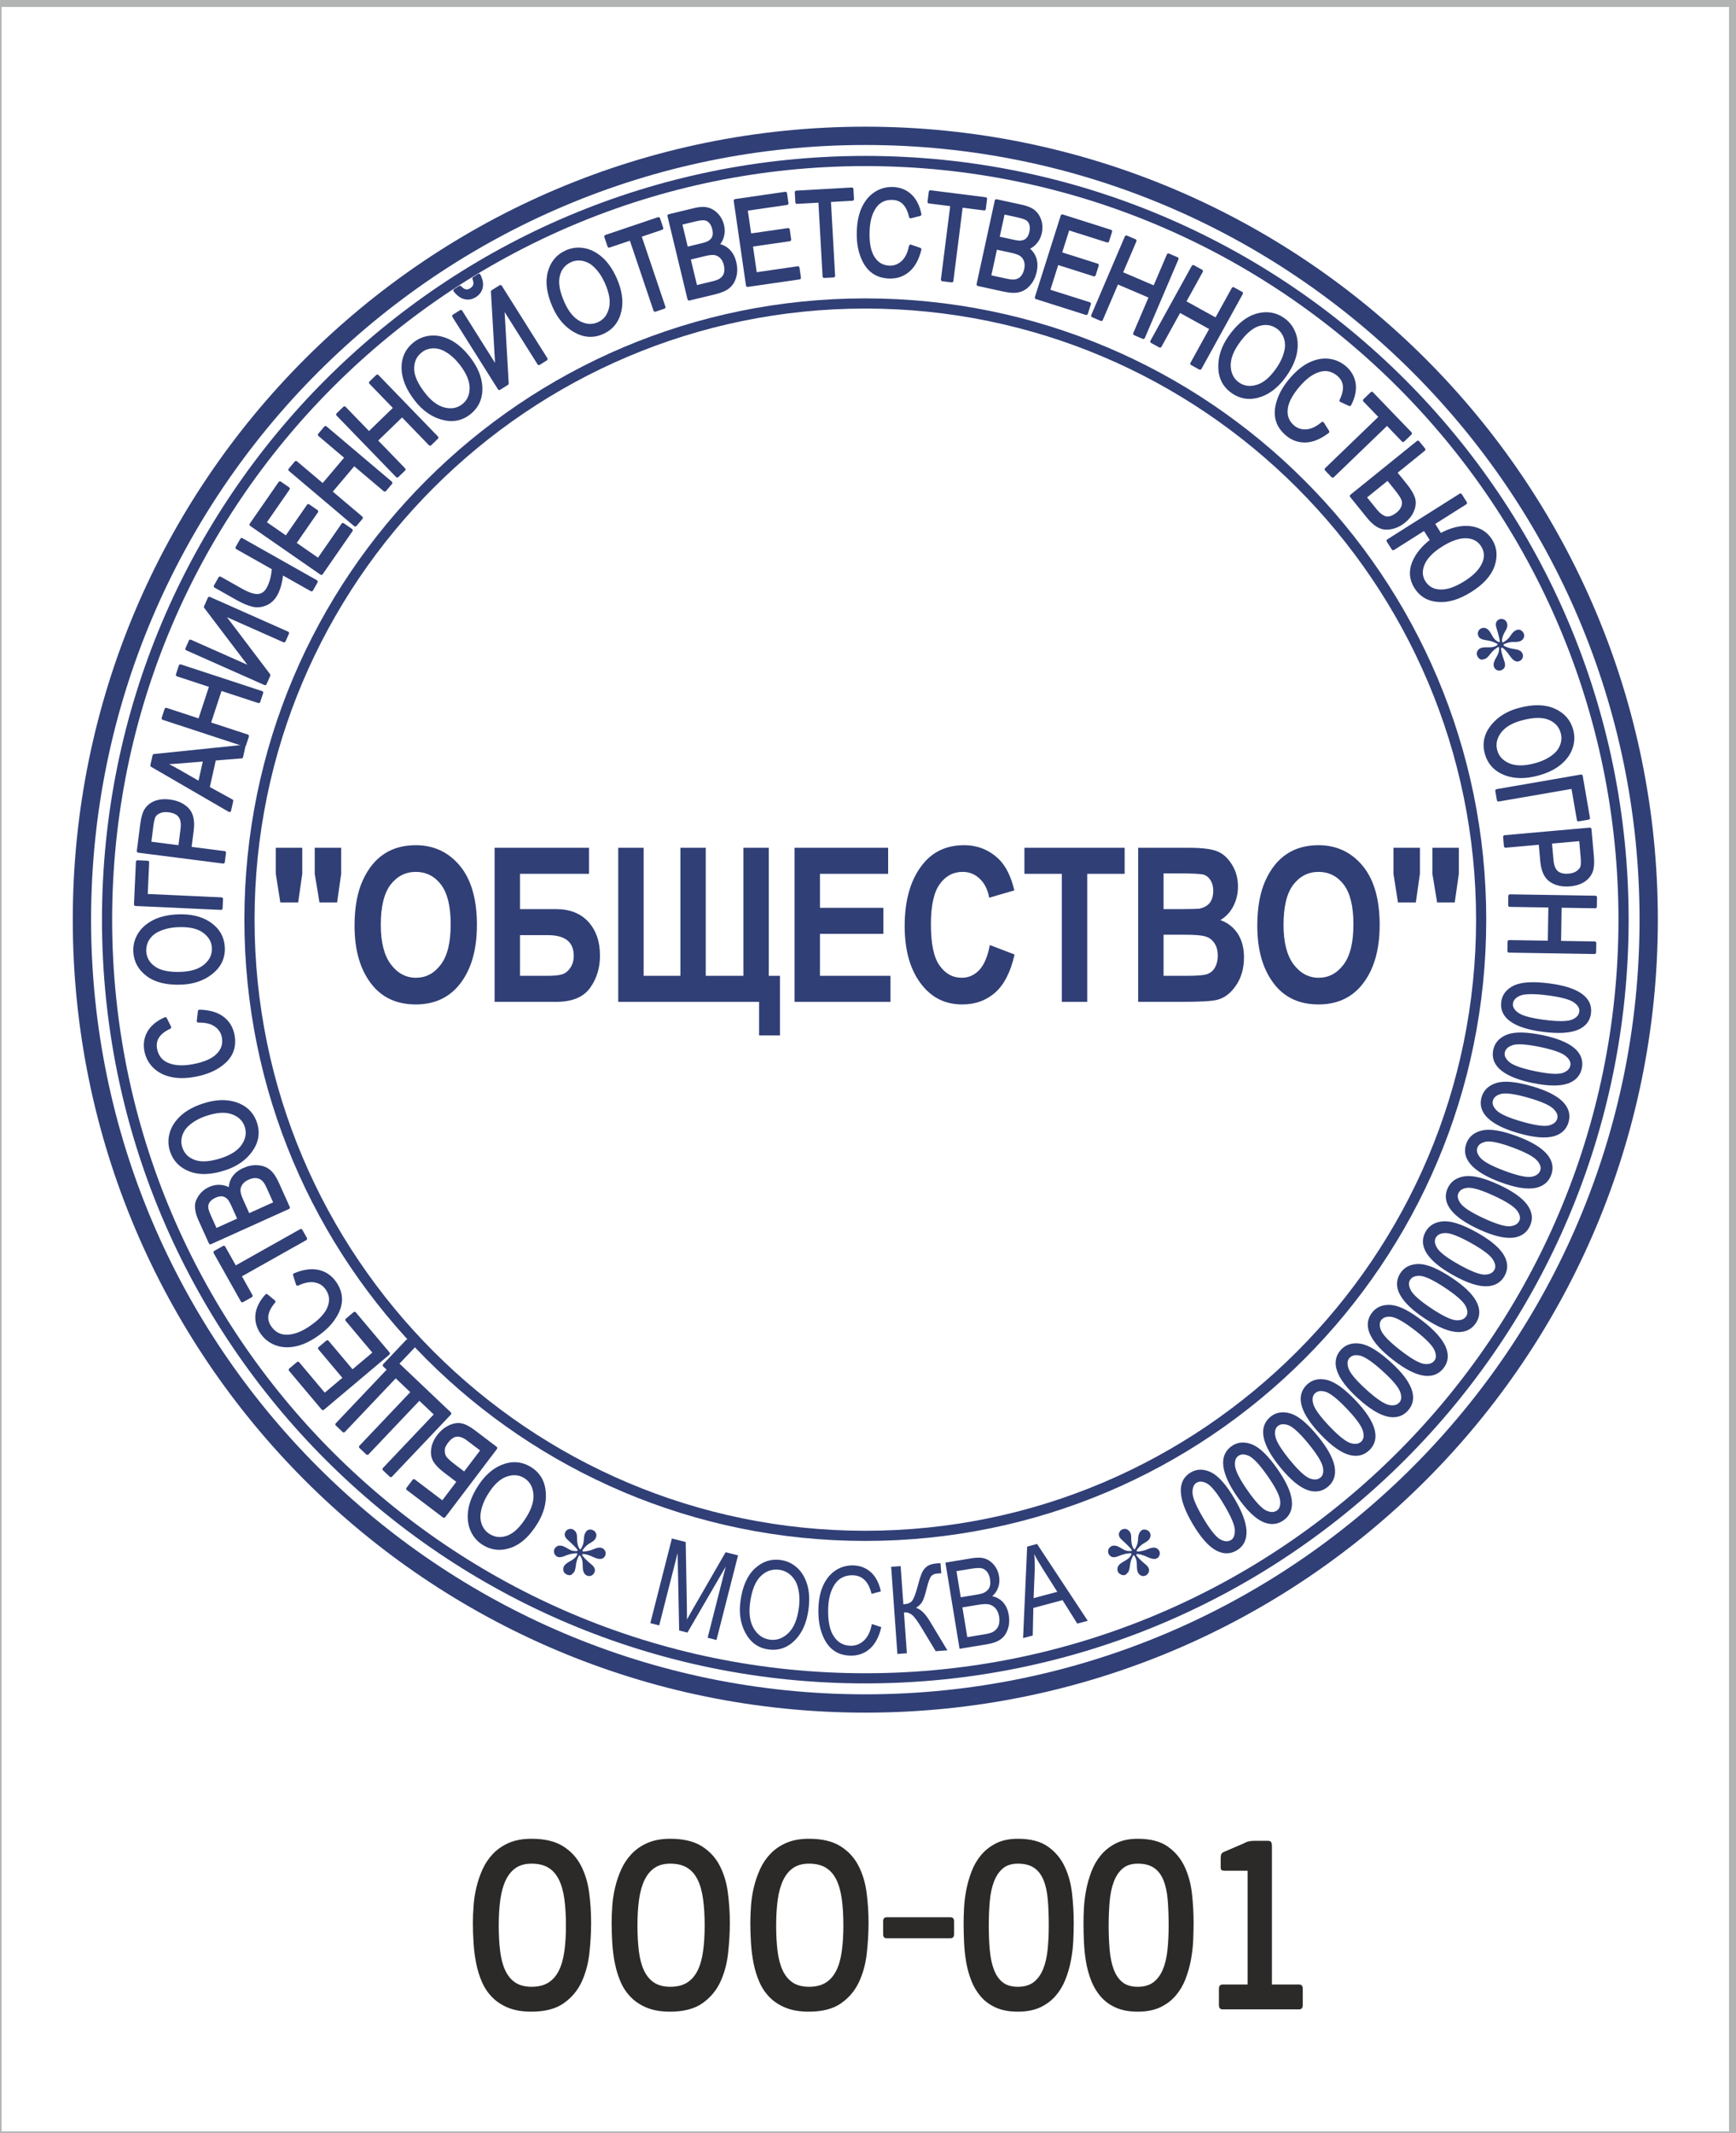
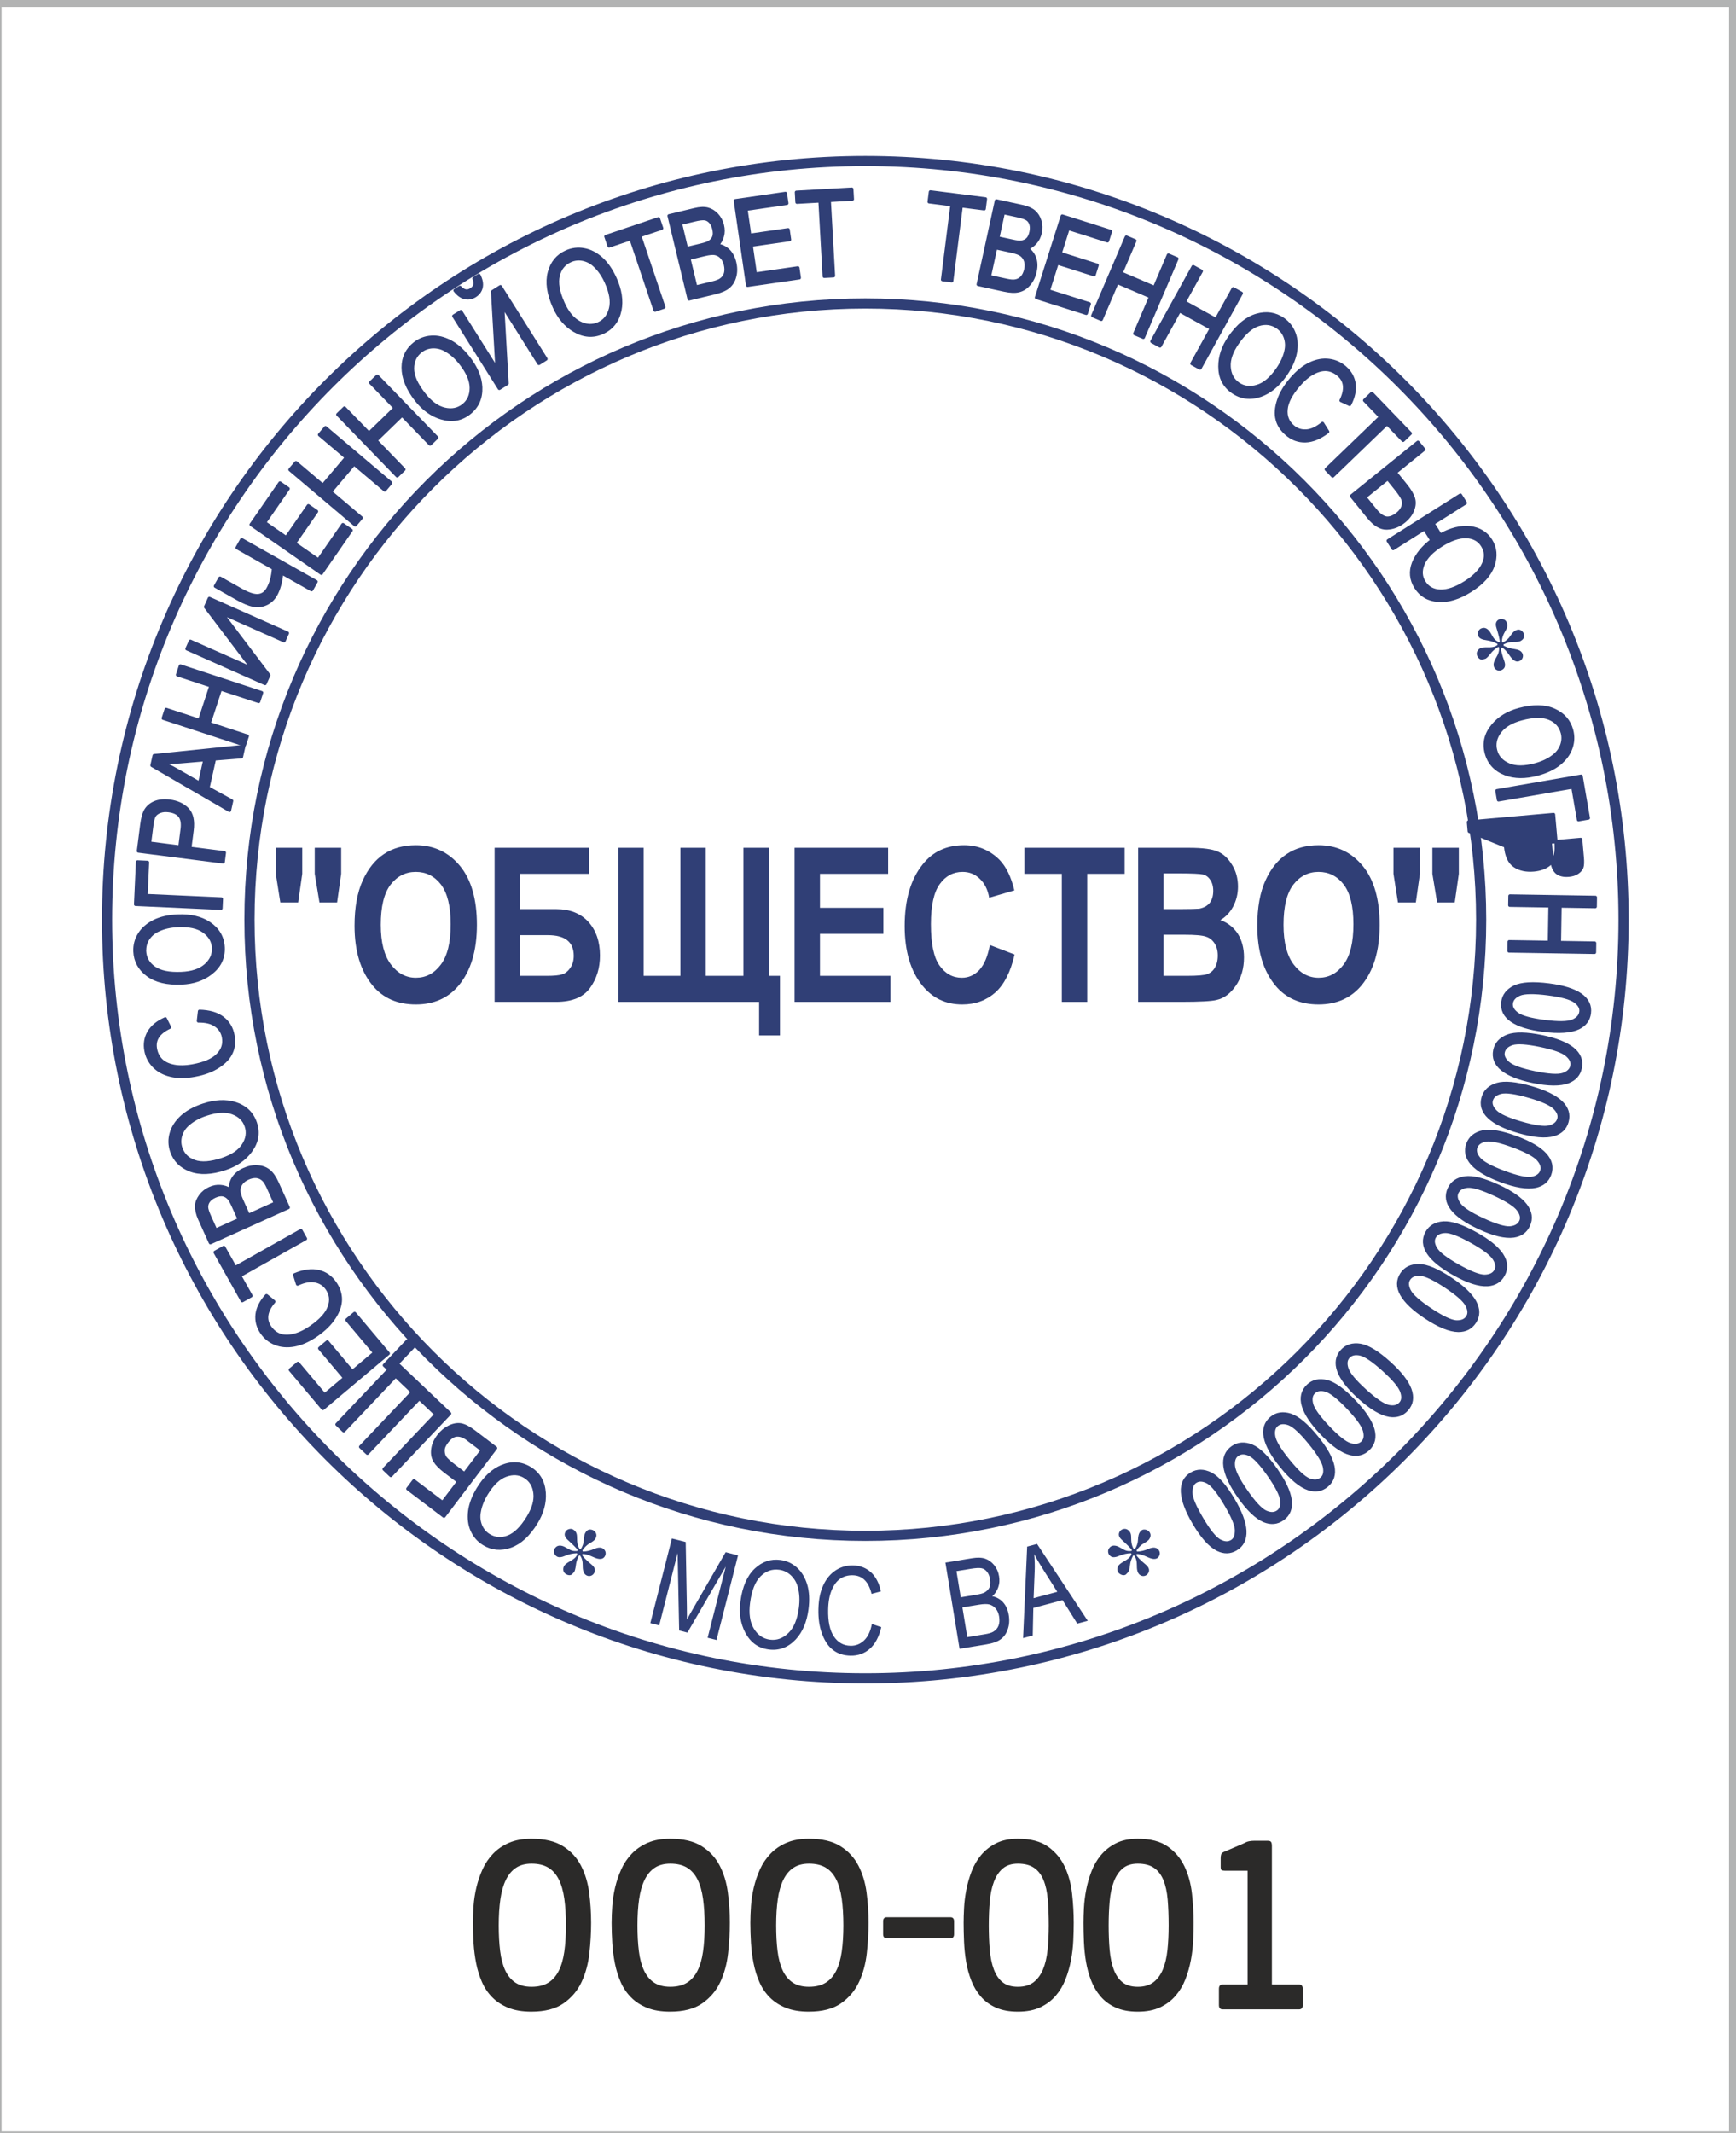
<svg xmlns="http://www.w3.org/2000/svg" xml:space="preserve" width="40.852mm" height="50.165mm" version="1.1" style="shape-rendering:geometricPrecision; text-rendering:geometricPrecision; image-rendering:optimizeQuality; fill-rule:evenodd; clip-rule:evenodd" viewBox="0 0 4085.18 5016.5">
  <defs>
    <style type="text/css"> .str1 {stroke:#B2B3B3;stroke-width:20;stroke-miterlimit:22.926} .str0 {stroke:#303F76;stroke-width:7.62;stroke-linecap:round;stroke-linejoin:round;stroke-miterlimit:10} .fil0 {fill:none} .fil2 {fill:#303F76} .fil1 {fill:#2B2A29;fill-rule:nonzero} </style>
  </defs>
  <g id="Слой_x0020_1">
    <rect class="fil0" x="-6.34" y="6.35" width="4085.19" height="5016.5" />
    <g id="_1631576080704">
      <path class="fil1" d="M1391.02 4522.27c0,23.09 -1.37,46.97 -4.11,71.65 -2.75,24.68 -8.84,47.17 -18.29,67.47 -9.45,20.32 -23.53,37.02 -42.25,50.16 -18.72,13.14 -44.04,19.7 -75.99,19.7 -20.94,0 -38.89,-2.97 -53.84,-8.95 -14.93,-5.97 -27.55,-14.13 -37.86,-24.48 -10.31,-10.35 -18.46,-22.39 -24.47,-36.14 -6.01,-13.73 -10.57,-28.35 -13.65,-43.87 -3.09,-15.53 -5.16,-31.45 -6.18,-47.77 -1.04,-16.32 -1.55,-32.24 -1.55,-47.77 0,-11.94 0.51,-25.17 1.55,-39.7 1.02,-14.52 3.26,-29.06 6.69,-43.59 3.44,-14.53 8.24,-28.66 14.43,-42.4 6.18,-13.73 14.43,-25.96 24.73,-36.72 10.3,-10.74 22.84,-19.31 37.61,-25.67 14.76,-6.37 32.45,-9.55 53.06,-9.55 30.56,0 55.12,5.77 73.67,17.32 18.54,11.53 32.71,26.76 42.5,45.67 9.79,18.9 16.23,40.1 19.32,63.59 3.09,23.48 4.63,47.17 4.63,71.05zm-59.24 6.27c0,-23.98 -1.28,-44.98 -3.86,-63.09 -2.57,-18.22 -6.96,-33.34 -13.14,-45.48 -6.18,-12.24 -14.42,-21.39 -24.73,-27.56 -10.3,-6.17 -23.35,-9.26 -39.15,-9.26 -14.77,0 -27.05,3.28 -36.84,9.85 -9.78,6.57 -17.69,16.12 -23.69,28.46 -6.02,12.34 -10.31,27.48 -12.89,45.48 -2.58,17.92 -3.86,38.42 -3.86,61.6 0,22.3 1.12,42.5 3.35,60.41 2.23,18.01 6.27,33.14 12.1,45.48 5.84,12.34 13.75,21.89 23.7,28.47 9.96,6.55 22.67,9.84 38.13,9.84 15.8,0 28.85,-3.2 39.15,-9.55 10.31,-6.37 18.55,-15.73 24.73,-27.86 6.18,-12.15 10.57,-27.18 13.14,-45.18 2.58,-17.92 3.86,-38.52 3.86,-61.61z" />
      <path class="fil1" d="M1717.45 4522.27c0,23.09 -1.37,46.97 -4.12,71.65 -2.75,24.68 -8.84,47.17 -18.29,67.47 -9.45,20.32 -23.53,37.02 -42.24,50.16 -18.73,13.14 -44.05,19.7 -75.99,19.7 -20.95,0 -38.9,-2.97 -53.84,-8.95 -14.94,-5.97 -27.56,-14.13 -37.86,-24.48 -10.31,-10.35 -18.47,-22.39 -24.48,-36.14 -6.01,-13.73 -10.56,-28.35 -13.65,-43.87 -3.09,-15.53 -5.15,-31.45 -6.18,-47.77 -1.03,-16.32 -1.54,-32.24 -1.54,-47.77 0,-11.94 0.51,-25.17 1.54,-39.7 1.03,-14.52 3.26,-29.06 6.7,-43.59 3.43,-14.53 8.24,-28.66 14.42,-42.4 6.18,-13.73 14.43,-25.96 24.73,-36.72 10.3,-10.74 22.84,-19.31 37.61,-25.67 14.76,-6.37 32.45,-9.55 53.07,-9.55 30.56,0 55.11,5.77 73.66,17.32 18.55,11.53 32.71,26.76 42.51,45.67 9.78,18.9 16.23,40.1 19.31,63.59 3.09,23.48 4.64,47.17 4.64,71.05zm-59.24 6.27c0,-23.98 -1.29,-44.98 -3.87,-63.09 -2.57,-18.22 -6.95,-33.34 -13.14,-45.48 -6.18,-12.24 -14.42,-21.39 -24.73,-27.56 -10.3,-6.17 -23.35,-9.26 -39.14,-9.26 -14.78,0 -27.05,3.28 -36.85,9.85 -9.78,6.57 -17.68,16.12 -23.69,28.46 -6.01,12.34 -10.3,27.48 -12.88,45.48 -2.58,17.92 -3.87,38.42 -3.87,61.6 0,22.3 1.12,42.5 3.35,60.41 2.23,18.01 6.27,33.14 12.11,45.48 5.84,12.34 13.74,21.89 23.7,28.47 9.95,6.55 22.66,9.84 38.13,9.84 15.79,0 28.84,-3.2 39.14,-9.55 10.31,-6.37 18.55,-15.73 24.73,-27.86 6.19,-12.15 10.57,-27.18 13.14,-45.18 2.58,-17.92 3.87,-38.52 3.87,-61.61z" />
      <path class="fil1" d="M2043.87 4522.27c0,23.09 -1.37,46.97 -4.11,71.65 -2.76,24.68 -8.85,47.17 -18.3,67.47 -9.44,20.32 -23.53,37.02 -42.24,50.16 -18.72,13.14 -44.05,19.7 -75.99,19.7 -20.95,0 -38.9,-2.97 -53.84,-8.95 -14.93,-5.97 -27.56,-14.13 -37.86,-24.48 -10.31,-10.35 -18.46,-22.39 -24.48,-36.14 -6,-13.73 -10.56,-28.35 -13.65,-43.87 -3.09,-15.53 -5.15,-31.45 -6.18,-47.77 -1.03,-16.32 -1.54,-32.24 -1.54,-47.77 0,-11.94 0.51,-25.17 1.54,-39.7 1.03,-14.52 3.27,-29.06 6.7,-43.59 3.43,-14.53 8.24,-28.66 14.43,-42.4 6.17,-13.73 14.42,-25.96 24.72,-36.72 10.31,-10.74 22.84,-19.31 37.62,-25.67 14.76,-6.37 32.45,-9.55 53.06,-9.55 30.56,0 55.12,5.77 73.67,17.32 18.54,11.53 32.71,26.76 42.5,45.67 9.78,18.9 16.23,40.1 19.32,63.59 3.09,23.48 4.63,47.17 4.63,71.05zm-59.24 6.27c0,-23.98 -1.29,-44.98 -3.87,-63.09 -2.57,-18.22 -6.95,-33.34 -13.14,-45.48 -6.17,-12.24 -14.41,-21.39 -24.72,-27.56 -10.31,-6.17 -23.35,-9.26 -39.15,-9.26 -14.77,0 -27.05,3.28 -36.84,9.85 -9.79,6.57 -17.69,16.12 -23.7,28.46 -6.01,12.34 -10.3,27.48 -12.88,45.48 -2.58,17.92 -3.86,38.42 -3.86,61.6 0,22.3 1.12,42.5 3.34,60.41 2.24,18.01 6.28,33.14 12.11,45.48 5.84,12.34 13.74,21.89 23.7,28.47 9.96,6.55 22.67,9.84 38.13,9.84 15.8,0 28.84,-3.2 39.15,-9.55 10.31,-6.37 18.55,-15.73 24.72,-27.86 6.19,-12.15 10.57,-27.18 13.14,-45.18 2.58,-17.92 3.87,-38.52 3.87,-61.61z" />
      <path class="fil1" d="M2236.35 4509.14c5.84,0 8.76,3.18 8.76,9.55l0 30.46c0,6.36 -2.92,9.55 -8.76,9.55l-149.41 0c-5.83,0 -8.75,-3.19 -8.75,-9.55l0 -30.46c0,-6.37 2.92,-9.55 8.75,-9.55l149.41 0z" />
      <path class="fil1" d="M2395.33 4731.25c-20.26,0 -37.51,-3.18 -51.77,-9.55 -14.25,-6.36 -26.1,-15.03 -35.54,-25.96 -9.45,-10.96 -16.92,-23.5 -22.42,-37.63 -5.49,-14.13 -9.53,-28.86 -12.11,-44.18 -2.57,-15.33 -4.2,-30.95 -4.89,-46.88 -0.69,-15.91 -1.02,-30.86 -1.02,-44.78 0,-9.55 0.33,-21.08 1.02,-34.63 0.69,-13.53 2.41,-27.56 5.15,-42.09 2.76,-14.53 6.87,-29.06 12.37,-43.59 5.49,-14.54 12.97,-27.47 22.41,-38.81 9.44,-11.35 21.21,-20.59 35.29,-27.77 14.08,-7.15 31.25,-10.74 51.51,-10.74 29.89,0 53.5,6.17 70.84,18.51 17.35,12.35 30.48,28.06 39.41,47.17 8.94,19.1 14.69,40.3 17.26,63.59 2.58,23.28 3.87,46.07 3.87,68.36 0,12.34 -0.35,26.17 -1.03,41.51 -0.69,15.32 -2.49,30.74 -5.41,46.27 -2.92,15.52 -7.21,30.55 -12.88,45.07 -5.67,14.53 -13.39,27.47 -23.19,38.82 -9.78,11.34 -21.89,20.4 -36.31,27.16 -14.43,6.77 -31.94,10.15 -52.56,10.15zm0 -348.1c-14.76,0 -26.61,3.78 -35.54,11.36 -8.93,7.56 -15.88,18 -20.87,31.13 -4.98,13.14 -8.24,28.56 -9.78,46.38 -1.55,17.71 -2.32,36.62 -2.32,56.52 0,20.7 0.77,39.91 2.32,57.42 1.54,17.62 4.72,32.84 9.52,45.78 4.82,12.94 11.69,23.09 20.62,30.26 8.93,7.16 20.95,10.74 36.05,10.74 15.12,0 27.4,-3.58 36.85,-10.74 9.44,-7.17 16.82,-17.22 22.14,-29.96 5.33,-12.74 8.93,-27.86 10.82,-45.48 1.89,-17.53 2.83,-36.92 2.83,-58.02 0,-22.69 -0.76,-43.09 -2.31,-61 -1.54,-18 -4.89,-33.24 -10.05,-45.78 -5.15,-12.54 -12.53,-22.19 -22.15,-28.76 -9.62,-6.57 -22.32,-9.85 -38.13,-9.85z" />
      <path class="fil1" d="M2677.45 4731.25c-20.26,0 -37.51,-3.18 -51.77,-9.55 -14.25,-6.36 -26.11,-15.03 -35.55,-25.96 -9.44,-10.96 -16.92,-23.5 -22.41,-37.63 -5.49,-14.13 -9.53,-28.86 -12.11,-44.18 -2.57,-15.33 -4.2,-30.95 -4.89,-46.88 -0.69,-15.91 -1.03,-30.86 -1.03,-44.78 0,-9.55 0.34,-21.08 1.03,-34.63 0.69,-13.53 2.41,-27.56 5.15,-42.09 2.75,-14.53 6.87,-29.06 12.36,-43.59 5.5,-14.54 12.97,-27.47 22.42,-38.81 9.44,-11.35 21.21,-20.59 35.29,-27.77 14.08,-7.15 31.25,-10.74 51.51,-10.74 29.89,0 53.5,6.17 70.84,18.51 17.35,12.35 30.48,28.06 39.41,47.17 8.93,19.1 14.69,40.3 17.26,63.59 2.58,23.28 3.86,46.07 3.86,68.36 0,12.34 -0.34,26.17 -1.02,41.51 -0.69,15.32 -2.5,30.74 -5.41,46.27 -2.92,15.52 -7.22,30.55 -12.88,45.07 -5.67,14.53 -13.4,27.47 -23.19,38.82 -9.78,11.34 -21.89,20.4 -36.31,27.16 -14.43,6.77 -31.95,10.15 -52.56,10.15zm0 -348.1c-14.76,0 -26.61,3.78 -35.54,11.36 -8.93,7.56 -15.88,18 -20.87,31.13 -4.98,13.14 -8.24,28.56 -9.79,46.38 -1.54,17.71 -2.32,36.62 -2.32,56.52 0,20.7 0.78,39.91 2.32,57.42 1.55,17.62 4.72,32.84 9.53,45.78 4.82,12.94 11.68,23.09 20.61,30.26 8.93,7.16 20.95,10.74 36.06,10.74 15.12,0 27.4,-3.58 36.84,-10.74 9.44,-7.17 16.83,-17.22 22.15,-29.96 5.33,-12.74 8.93,-27.86 10.82,-45.48 1.89,-17.53 2.83,-36.92 2.83,-58.02 0,-22.69 -0.77,-43.09 -2.31,-61 -1.55,-18 -4.89,-33.24 -10.05,-45.78 -5.15,-12.54 -12.53,-22.19 -22.15,-28.76 -9.62,-6.57 -22.32,-9.85 -38.13,-9.85z" />
      <path class="fil1" d="M2877.14 4725.88c-5.84,0 -8.76,-3.38 -8.76,-10.24l0 -38.02c0,-6.87 2.92,-10.24 8.76,-10.24l58.73 0 0 -267.61 -54.01 0c-3.43,0 -5.92,-0.5 -7.3,-1.49 -1.37,-0.99 -2.05,-3.49 -2.05,-7.46l0 -20.31c0,-3.18 0.34,-6.06 1.03,-8.66 0.69,-2.58 2.75,-4.57 6.18,-6.18l47.4 -20.29c4.11,-2.39 8.15,-3.98 12.1,-4.77 3.95,-0.8 8.33,-1.2 13.14,-1.2l30.39 0c4.47,0 7.3,1 8.51,2.99 1.2,2 1.8,4.97 1.8,8.95l0 326.03 63.88 0c5.84,0 8.76,3.37 8.76,10.24l0 38.02c0,6.86 -2.92,10.24 -8.76,10.24l-179.8 0z" />
      <path class="fil2 str0" d="M1280.65 3511.16c-1.7,-25.75 -12.67,-44.98 -33.51,-57.72 -20.61,-12.6 -42.81,-14.01 -66.22,-4.27 -21.31,9.01 -39.67,26.11 -55.21,51.5 -11.29,18.45 -18.24,36.27 -20.45,53.35 -2.07,16.83 -0.22,32.13 5.82,45.37 5.82,13.11 15.12,23.75 27.58,31.38 19.17,11.73 40.06,13.62 62.3,5.83 22.61,-7.89 42.85,-26.48 60.73,-55.71 14.09,-22.99 20.5,-46.4 18.96,-69.73zm-84.91 103.81c-16.28,6.17 -31.31,4.87 -45.45,-3.77 -8.63,-5.28 -15.15,-12.9 -19.35,-22.7 -4.07,-10.05 -5.33,-20.38 -3.36,-31.69 2.26,-14.44 7.91,-29.08 17.01,-43.94 13.92,-22.76 29.03,-37.23 45.55,-43.26 16.53,-6.01 31.46,-5.13 45.12,3.25 13.42,8.19 21.41,20.98 23.56,38.44 2.17,17.45 -3.24,36.54 -16.14,57.62 -14.95,24.46 -30.65,39.88 -46.94,46.05z" />
      <path class="fil2" d="M1166.3 3405.81l-51.25 -38.87c-11.64,-8.83 -21.78,-14.05 -30.43,-15.67 -8.42,-1.45 -17.81,0.24 -27.39,4.97 -9.57,4.73 -18.04,11.69 -25.16,21.09 -7.65,10.08 -12.26,20.35 -13.6,30.94 -1.57,10.46 0.12,19.84 4.8,27.63 4.67,7.76 12.83,16.06 24.47,24.89l31.33 23.77 -37.51 49.46 -67.6 -51.25 -14.26 18.79 85.06 64.5 121.54 -160.25zm-73.31 60.39l-23.28 -17.65c-11.19,-8.49 -18.73,-15.25 -22.42,-20.17 -3.51,-5.14 -5.1,-10.92 -4.57,-17.21 0.49,-6.69 3.39,-13.31 8.48,-20.02 7.64,-10.08 15.54,-15.36 23.69,-15.89 8.14,-0.52 16.78,2.51 25.5,9.13l34.7 26.31 -42.1 55.5z" />
      <path class="fil0 str0" d="M1166.31 3405.7l-51.25 -38.88c-11.64,-8.83 -21.78,-14.05 -30.42,-15.66 -8.43,-1.46 -17.82,0.23 -27.39,4.98 -9.58,4.71 -18.04,11.69 -25.17,21.08 -7.65,10.08 -12.26,20.34 -13.6,30.94 -1.57,10.45 0.13,19.84 4.8,27.63 4.67,7.75 12.83,16.06 24.48,24.88l31.32 23.77 -37.51 49.47 -67.6 -51.26 -14.26 18.81 85.06 64.49 121.54 -160.25zm-73.3 60.4l-23.28 -17.66c-11.19,-8.47 -18.74,-15.25 -22.43,-20.18 -3.51,-5.14 -4.56,-10.91 -4.56,-17.21 0,-6.69 3.38,-13.3 8.47,-20 7.64,-10.09 15.54,-15.36 23.69,-15.91 8.14,-0.5 16.78,2.53 25.5,9.14l34.71 26.31 -42.1 55.51z" />
      <polygon class="fil2 str0" points="1058.16,3324.46 934.69,3207.26 973.18,3166.74 959.13,3153.39 904.4,3211.03 915.19,3221.29 792.97,3350.05 808.87,3365.15 931.09,3236.36 970.82,3274.09 848.59,3402.85 864.48,3417.92 986.7,3289.16 1026.02,3326.51 903.81,3455.24 919.7,3470.33 " />
      <polygon class="fil2 str0" points="834.46,3089.09 816.41,3104.29 881.53,3181.68 829.1,3225.82 770.31,3155.96 752.25,3171.16 811.04,3240.99 763.76,3280.79 701.18,3206.43 683.12,3221.64 759.81,3312.75 913.7,3183.25 " />
      <path class="fil2" d="M741.78 3012.69c11.87,2.37 21.08,8.3 27.79,18.02 9.25,13.41 11.04,27.88 5.13,43.56 -5.74,15.9 -20.15,31.63 -42.8,47.26 -15.03,10.37 -28.73,16.75 -41.15,19.51 -12.65,2.94 -23.49,2.56 -32.57,-0.72 -9.26,-3.51 -16.99,-9.79 -23.22,-18.8 -12.59,-18.27 -9.33,-38.27 9.41,-60.07l-17.21 -14.07c-13.17,14.55 -20.56,29.55 -22.28,44.38 -1.56,15.06 2.11,29.27 11.19,42.44 8.14,11.8 18.87,20.43 32.04,25.67 13.18,5.26 28.08,6.58 44.4,3.51 16.71,-2.99 33.88,-10.75 52.14,-23.33 18.5,-12.78 32.54,-26.55 42.2,-41.75 9.58,-14.79 14.41,-29.06 14.21,-42.23 0.19,-13.08 -4.31,-26.02 -12.93,-38.51 -9.89,-14.34 -22.8,-23.17 -38.67,-26.88 -16.27,-3.81 -34.93,-1.17 -56.15,7.66l6.9 21.86c15.69,-7.42 29.69,-9.9 41.57,-7.51z" />
      <path class="fil0 str0" d="M741.79 3012.57c11.87,2.38 21.08,8.31 27.79,18.03 9.25,13.4 11.04,27.87 5.13,43.56 -5.74,15.9 -20.15,31.63 -42.8,47.25 -15.03,10.38 -28.73,16.75 -41.15,19.51 -12.65,2.95 -23.49,2.58 -32.57,-0.71 -9.26,-3.52 -16.99,-9.8 -23.22,-18.81 -12.59,-18.26 -9.33,-38.24 9.41,-60.07l-17.21 -14.07c-13.17,14.56 -20.56,29.56 -22.28,44.38 -1.56,15.06 2.11,29.27 11.19,42.45 8.13,11.8 18.87,20.43 32.04,25.68 13.18,5.26 28.08,6.57 44.4,3.51 16.71,-3.01 33.88,-10.75 52.14,-23.35 18.5,-12.78 32.54,-26.55 42.2,-41.75 9.58,-14.79 14.21,-29.04 14.21,-42.23 0,-13.08 -4.31,-26.02 -12.93,-38.51 -9.89,-14.34 -22.8,-23.16 -38.67,-26.87 -16.27,-3.81 -34.93,-1.18 -56.15,7.65l6.9 21.87c15.69,-7.43 29.69,-9.91 41.57,-7.52z" />
      <polygon class="fil2 str0" points="708.15,2894.25 553.38,2981.24 526.68,2933.73 506.11,2945.28 570.11,3059.16 590.67,3047.61 564.12,3000.33 718.88,2913.35 " />
      <path class="fil2" d="M652.58 2783.02c-6.01,-13.31 -12.54,-23 -19.73,-28.7 -7.31,-5.94 -16.22,-9.32 -26.64,-9.84 -10.27,-0.93 -21.3,1.27 -32.3,6.24 -11.27,5.08 -19.33,11.8 -24.82,20.13 -5.37,8.59 -7.75,17.67 -7.15,27.88 -6.85,-4.92 -14.78,-7.52 -23.06,-8.09 -8.39,-0.83 -16.88,0.84 -25.33,4.65 -8.96,4.04 -16.23,9.79 -21.95,17.61 -5.46,7.72 -8.41,15.52 -8.99,23.78 -0.59,8.28 1.79,18.3 6.86,29.57l25.53 56.59 183.34 -82.72 -25.76 -57.1zm-145.08 110.14l-13.63 -30.21c-4.85,-10.76 -7.54,-18.79 -7.72,-23.95 -0.31,-4.79 1.26,-9.49 4.46,-14.02 3.2,-4.53 8.25,-8.35 14.91,-11.36 6.91,-3.1 13.12,-4.37 18.75,-3.54 5.36,0.98 10.03,3.81 14.13,8.12 2.9,3.02 6.18,8.92 10,17.37l14.67 32.52 -55.57 25.07zm77.08 -34.78l-15.71 -34.82c-4.62,-10.24 -6.95,-18.12 -6.84,-24.03 0.22,-5.64 1.81,-10.99 5.41,-16 3.6,-5.02 8.79,-9.21 15.7,-12.32 7.43,-3.36 14.52,-4.71 20.66,-4.09 6.51,0.77 12.05,3.5 16.64,8.21 3.28,3.15 6.81,8.95 10.52,17.14l16.86 37.38 -63.24 28.53z" />
      <path class="fil0 str0" d="M652.59 2782.9c-6.01,-13.3 -12.53,-22.98 -19.73,-28.68 -7.32,-5.95 -16.22,-9.34 -26.64,-9.86 -10.27,-0.91 -21.3,1.28 -32.3,6.25 -11.27,5.08 -19.33,11.79 -24.82,20.13 -5.37,8.59 -7.14,17.66 -7.14,27.88 -6.86,-4.91 -14.79,-7.51 -23.07,-8.1 -8.39,-0.83 -16.88,0.85 -25.33,4.66 -8.96,4.04 -16.23,9.79 -21.95,17.61 -5.46,7.71 -8.99,15.51 -8.99,23.77 0,8.28 1.79,18.31 6.86,29.57l25.53 56.6 183.34 -82.72 -25.76 -57.11zm-145.08 110.14l-13.63 -30.2c-4.85,-10.76 -7.72,-18.8 -7.72,-23.94 0,-4.79 1.26,-9.51 4.46,-14.03 3.2,-4.53 8.25,-8.34 14.91,-11.37 6.91,-3.1 13.12,-4.37 18.75,-3.52 5.36,0.97 10.03,3.8 14.13,8.11 2.9,3.01 6.18,8.91 10,17.37l14.67 32.52 -55.57 25.06zm77.08 -34.78l-15.71 -34.82c-4.62,-10.24 -6.84,-18.1 -6.84,-24.02 0,-5.65 1.81,-10.99 5.41,-16.01 3.6,-5.02 8.79,-9.2 15.7,-12.31 7.43,-3.37 14.51,-4.71 20.66,-4.1 6.51,0.78 12.05,3.5 16.64,8.22 3.28,3.15 6.81,8.95 10.52,17.13l16.86 37.38 -63.24 28.53z" />
      <path class="fil2 str0" d="M589.52 2707.12c15.27,-20.8 19.26,-42.56 11.51,-65.73 -7.65,-22.92 -23.74,-38.28 -47.91,-45.9 -22.12,-6.83 -47.19,-5.57 -75.41,3.87 -20.52,6.85 -37.3,16.02 -49.99,27.65 -12.44,11.58 -20.86,24.46 -24.76,38.5 -3.99,13.76 -3.71,27.89 0.91,41.74 7.12,21.3 21.88,36.22 43.91,44.57 22.39,8.52 49.84,7.33 82.35,-3.51 25.58,-8.57 45.55,-22.34 59.39,-41.19zm-131.8 24.79c-16.44,-5.76 -27.1,-16.42 -32.35,-32.14 -3.21,-9.59 -3.3,-19.62 -0.21,-29.84 3.37,-10.29 9.05,-19.03 17.84,-26.39 11.01,-9.59 24.76,-17.16 41.29,-22.69 25.32,-8.45 46.19,-9.8 62.71,-3.77 16.53,6.03 27.37,16.32 32.44,31.51 5,14.93 2.87,29.85 -6.71,44.61 -9.58,14.73 -26.01,25.86 -49.46,33.69 -27.17,9.09 -49.11,10.78 -65.55,5.02z" />
      <path class="fil2 str0" d="M507.85 2411.4c9.86,7.05 15.83,16.22 17.98,27.82 2.94,16.02 -1.34,29.97 -13.14,41.84 -11.76,12.16 -31.34,20.63 -58.41,25.63 -17.95,3.3 -33.06,3.52 -45.52,0.96 -12.75,-2.52 -22.48,-7.29 -29.44,-14.01 -7,-6.99 -11.49,-15.88 -13.47,-26.66 -4.03,-21.82 7.14,-38.72 33.17,-50.94l-9.95 -19.88c-17.97,7.87 -30.86,18.54 -38.5,31.38 -7.58,13.11 -10.06,27.57 -7.15,43.3 2.59,14.1 8.86,26.37 18.73,36.53 9.87,10.18 22.93,17.49 39.07,21.37 16.47,4.1 35.31,4.07 57.13,0.04 22.1,-4.07 40.55,-10.89 55.58,-20.8 14.79,-9.6 25.05,-20.62 30.25,-32.72 5.52,-11.87 6.71,-25.52 3.97,-40.44 -3.16,-17.13 -11.32,-30.46 -24.29,-40.36 -13.29,-10.12 -31.39,-15.36 -54.37,-15.98l-2.65 22.77c17.36,-0.33 31.14,3.12 41.01,10.15z" />
      <path class="fil2" d="M496.01 2288.83c20.4,-15.79 30.22,-35.62 29.16,-60.03 -1.06,-24.15 -12.29,-43.33 -33.43,-57.31 -19.39,-12.66 -43.81,-18.34 -73.56,-17.05 -21.61,0.94 -40.26,5.13 -55.68,12.83 -15.13,7.7 -26.78,17.76 -34.39,30.18 -7.63,12.14 -11.25,25.8 -10.62,40.38 0.99,22.46 11.07,40.86 29.96,54.95 19.17,14.34 45.88,20.76 80.12,19.27 26.95,-1.17 49.94,-8.92 68.44,-23.22zm-133.54 -12.46c-14.21,-10.06 -21.54,-23.24 -22.25,-39.8 -0.44,-10.11 2.22,-19.78 8.02,-28.75 6.08,-8.98 13.93,-15.79 24.42,-20.47 13.22,-6.19 28.54,-9.68 45.93,-10.43 26.67,-1.16 47.11,3.29 61.33,13.64 14.23,10.36 21.82,23.24 22.51,39.23 0.69,15.71 -5.46,29.49 -18.73,41.02 -13.28,11.54 -32.13,17.7 -56.82,18.78 -28.63,1.24 -50.19,-3.15 -64.41,-13.22z" />
      <path class="fil0 str0" d="M496.02 2288.7c20.4,-15.79 30.22,-35.61 29.16,-60.02 -1.06,-24.15 -12.29,-43.34 -33.43,-57.31 -19.39,-12.65 -43.81,-18.33 -73.56,-17.05 -21.61,0.94 -40.26,5.13 -55.68,12.82 -15.13,7.69 -26.78,17.77 -34.39,30.19 -7.63,12.14 -11.25,25.8 -10.62,40.38 0.99,22.46 11.07,40.87 29.96,54.95 19.17,14.35 45.88,20.76 80.12,19.27 26.95,-1.17 49.94,-8.92 68.44,-23.23zm-133.54 -12.45c-14.21,-10.06 -21.55,-23.24 -22.25,-39.8 0,-10.11 2.22,-19.78 8.02,-28.74 6.08,-8.99 13.93,-15.79 24.42,-20.48 13.22,-6.19 28.54,-9.68 45.92,-10.43 26.68,-1.15 47.12,3.28 61.34,13.64 14.23,10.36 21.82,23.24 22.51,39.23 0.69,15.72 -5.46,29.49 -18.73,41.02 -13.28,11.54 -32.13,17.7 -56.82,18.79 -28.63,1.25 -50.19,-3.15 -64.41,-13.23z" />
      <polygon class="fil2 str0" points="519.99,2136.17 521,2114.28 343.65,2106.22 347.21,2028.2 323.63,2027.13 319.08,2127.02 " />
      <path class="fil2 str0" d="M528.02 2005.48l-81.37 -10.41 5.35 -41.79c2.89,-22.59 -0.66,-39.18 -10.9,-49.82 -10.25,-10.66 -24.17,-16.99 -42,-19.27 -13.66,-1.73 -25.44,-0.41 -35.62,3.95 -9.91,4.39 -17.32,11.38 -21.84,20.15 -3.39,6.64 -6.18,17.34 -8.03,31.82l-7.87 61.57 199.49 25.52 2.79 -21.72zm-176.1 -22.54l5.35 -41.8c1.46,-11.43 3.57,-19.06 6.04,-22.99 2.81,-4.18 7.18,-7.32 13.14,-9.66 5.95,-2.36 12.83,-2.9 20.91,-1.85 11.99,1.53 20.78,5.76 26.13,12.67 5.07,6.89 6.89,17.04 5.17,30.41l-5.41 42.35 -71.33 -9.13z" />
      <path class="fil2 str0" d="M545.07 1883.56l-55.63 -30.56 15.18 -68 63.6 -5.08 5.46 -24.39 -210.93 21.65 -5.15 23.04 182.45 105.8 5.02 -22.46zm-128.92 -72.27c-11.48,-6.59 -23.41,-12.44 -35.54,-17.44 10.91,0.14 25.47,-0.65 43.36,-2.1l58.08 -4.89 -12.33 55.1 -53.57 -30.67z" />
      <polygon class="fil2 str0" points="582.05,1731.22 492.1,1701.71 518.82,1620.3 608.77,1649.82 615.6,1629 424.49,1566.29 417.67,1587.11 496.4,1612.94 469.69,1694.35 390.94,1668.52 384.12,1689.33 575.23,1752.04 " />
      <polygon class="fil2 str0" points="623.76,1607.67 632.53,1587.91 522.09,1442.07 668.44,1507.02 676.41,1489.05 492.58,1407.45 483.69,1427.5 594,1572.95 447.91,1508.1 439.94,1526.07 " />
      <path class="fil2 str0" d="M568.7 1269.13l-10.76 19.1 85.65 48.3c-1.33,18.93 -5.52,34.93 -12.97,48.16 -5.53,9.78 -13.09,15.19 -22.95,16.09 -9.85,0.87 -23.22,-3.44 -40.59,-13.23l-49.43 -27.87 -10.77 19.09 51.63 29.1c14.44,8.15 27.01,13.3 37.34,15.58 10.08,2.14 20.07,1 29.98,-3.4 9.9,-4.4 17.56,-11.71 23.08,-21.5 7.17,-12.71 11.92,-29.71 14,-51.11l70.22 39.6 10.76 -19.1 -175.19 -98.81z" />
      <polygon class="fil2 str0" points="826.3,1247.23 806.92,1233.79 749.3,1316.91 692.97,1277.85 744.99,1202.82 725.59,1189.4 673.58,1264.42 622.79,1229.21 678.16,1149.32 658.77,1135.88 590.91,1233.76 756.21,1348.35 " />
      <polygon class="fil2 str0" points="850.1,1217.84 777.8,1156.72 833.12,1091.31 905.42,1152.4 919.56,1135.67 765.97,1005.81 751.83,1022.56 815.1,1076.06 759.79,1141.47 696.51,1087.98 682.36,1104.7 835.95,1234.58 " />
      <polygon class="fil2 str0" points="950.52,1104.06 884.66,1036.05 946.21,976.44 1012.07,1044.45 1027.81,1029.21 887.88,884.73 872.14,899.97 929.79,959.49 868.26,1019.11 810.6,959.58 794.86,974.82 934.78,1119.3 " />
      <path class="fil2" d="M1038.41 982.91c24.72,7.38 46.56,3.83 65.78,-11.27 19,-14.9 28.06,-35.22 27.11,-60.55 -1.01,-23.11 -10.62,-46.3 -29,-69.72 -13.36,-17.01 -27.63,-29.74 -42.86,-37.78 -15.06,-7.82 -30.03,-11.43 -44.56,-10.37 -14.31,0.87 -27.53,5.88 -39.01,14.9 -17.69,13.86 -26.76,32.77 -27.2,56.32 -0.49,23.96 9.84,49.42 30.99,76.38 16.66,21.21 36.35,35.4 58.75,42.11l0 -0.02zm-67.66 -115.79c-0.1,-17.42 6.34,-31.05 19.39,-41.28 7.95,-6.25 17.38,-9.72 28.04,-10.23 10.84,-0.28 20.95,2.14 30.85,7.93 12.74,7.14 24.5,17.57 35.25,31.26 16.47,20.99 24.76,40.21 24.63,57.8 -0.12,17.59 -6.17,31.26 -18.77,41.15 -12.38,9.71 -27.14,12.73 -44.25,8.66 -17.12,-4.07 -33.11,-15.8 -48.37,-35.24 -17.69,-22.54 -26.67,-42.64 -26.77,-60.05z" />
      <path class="fil0 str0" d="M1038.42 982.78c24.73,7.39 46.56,3.85 65.79,-11.26 18.99,-14.92 28.06,-35.22 27.1,-60.55 -1,-23.13 -10.62,-46.31 -29,-69.72 -13.36,-17.01 -27.63,-29.75 -42.85,-37.79 -15.07,-7.81 -30.04,-11.43 -44.57,-10.35 -14.3,0.86 -27.53,5.87 -39.01,14.88 -17.69,13.87 -27.2,32.78 -27.2,56.34 0,23.95 9.84,49.41 30.99,76.36 16.66,21.21 36.35,35.42 58.75,42.1l0 -0.01zm-67.65 -115.78c0,-17.42 6.34,-31.06 19.38,-41.29 7.95,-6.24 17.38,-9.7 28.04,-10.22 10.84,-0.29 20.95,2.13 30.85,7.92 12.74,7.14 24.5,17.56 35.25,31.27 16.47,20.98 24.63,40.22 24.63,57.81 0,17.56 -6.17,31.25 -18.76,41.13 -12.39,9.73 -27.15,12.74 -44.26,8.67 -17.12,-4.08 -33.11,-15.8 -48.36,-35.26 -17.7,-22.52 -26.77,-42.62 -26.77,-60.03z" />
      <path class="fil2 str0" d="M1174.97 913.53l18.31 -11.54 -10.43 -182.62 85.3 135.49 16.65 -10.47 -107.17 -170.22 -18.53 11.67 10.51 182.27 -85.16 -135.28 -16.64 10.49 107.16 170.21zm-57.55 -243.28c-1.21,4.43 -4.26,8.01 -9.25,11.16 -8.8,5.52 -17.32,3.58 -25.81,-5.68l-11.64 7.34c7.23,9.39 15.11,15.04 23.25,16.9 8.13,1.84 16.19,0.43 23.81,-4.36 7.83,-4.95 12.61,-11.59 14.45,-19.74 1.86,-8.13 0.16,-17.68 -5.18,-28.26l-11.65 7.32c2.5,6.06 3.14,11.31 2.02,15.34l0 -0.02z" />
      <path class="fil2 str0" d="M1351.36 777.14c22.2,13.12 44.27,14.9 66.55,4.9 22.05,-9.91 35.72,-27.45 40.9,-52.25 4.58,-22.71 0.82,-47.49 -11.37,-74.67 -8.88,-19.73 -19.68,-35.51 -32.52,-46.98 -12.73,-11.21 -26.41,-18.3 -40.75,-20.79 -14.1,-2.59 -28.13,-0.92 -41.46,5.08 -20.49,9.21 -33.86,25.37 -39.96,48.16 -6.23,23.1 -2.34,50.3 11.71,81.55 11.06,24.6 26.76,43.1 46.9,55.01l0 -0.01zm-37.81 -128.68c4.08,-16.93 13.63,-28.6 28.75,-35.39 9.22,-4.15 19.19,-5.25 29.68,-3.19 10.58,2.34 19.81,7.12 28.04,15.13 10.64,10 19.55,22.94 26.67,38.83 10.94,24.35 14.38,44.97 10.02,62.02 -4.35,17.04 -13.52,28.85 -28.12,35.43 -14.35,6.43 -29.4,5.82 -45.04,-2.24 -15.65,-8.09 -28.34,-23.31 -38.48,-45.85 -11.74,-26.15 -15.62,-47.81 -11.52,-64.73l0 -0.01z" />
      <polygon class="fil2 str0" points="1562.21,722.44 1505.43,554.24 1557.05,536.81 1549.51,514.45 1425.75,556.23 1433.29,578.59 1484.67,561.25 1541.44,729.45 " />
      <path class="fil2 str0" d="M1682.47 688.41c14.21,-3.44 24.94,-8.06 31.87,-14.05 7.22,-6.08 12.18,-14.22 14.66,-24.33 2.8,-9.93 2.69,-21.18 -0.15,-32.91 -2.89,-12.03 -7.99,-21.21 -15.16,-28.12 -7.44,-6.89 -15.91,-10.93 -26.07,-12.23 6.11,-5.8 10.14,-13.14 12.24,-21.15 2.39,-8.09 2.33,-16.75 0.16,-25.76 -2.32,-9.55 -6.6,-17.77 -13.22,-24.85 -6.55,-6.79 -13.68,-11.14 -21.69,-13.25 -8.03,-2.12 -18.33,-1.65 -30.33,1.25l-60.35 14.54 47.14 195.54 60.9 -14.68zm-81.2 -163.03l32.22 -7.8c11.47,-2.76 19.85,-3.92 24.95,-3.13 4.77,0.59 9.11,3.01 12.95,7 3.86,3.98 6.68,9.66 8.39,16.76 1.78,7.37 1.86,13.72 -0.02,19.07 -1.95,5.11 -5.6,9.16 -10.61,12.39 -3.49,2.28 -9.91,4.41 -18.91,6.59l-34.69 8.37 -14.28 -59.25zm19.81 82.18l37.13 -8.96c10.93,-2.64 19.12,-3.44 24.9,-2.24 5.51,1.27 10.46,3.83 14.72,8.3 4.24,4.45 7.41,10.35 9.18,17.72 1.9,7.91 1.92,15.13 0.17,21.06 -1.96,6.23 -5.68,11.18 -11.16,14.81 -3.7,2.64 -10.06,5.03 -18.8,7.14l-39.88 9.61 -16.26 -67.44z" />
      <polygon class="fil2 str0" points="1880.98,653.37 1877.6,630.02 1777.51,644.52 1767.68,576.68 1858.05,563.6 1854.66,540.24 1764.31,553.33 1755.46,492.17 1851.65,478.23 1848.27,454.89 1730.38,471.95 1759.21,671.01 " />
      <polygon class="fil2 str0" points="1961.39,648.69 1951.42,471.42 2005.83,468.36 2004.49,444.81 1874.09,452.14 1875.42,475.69 1929.55,472.65 1939.51,649.91 " />
-       <path class="fil2 str0" d="M2124.08 616.95c-8.99,8.11 -19.22,11.99 -31.01,11.59 -16.29,-0.55 -28.97,-7.72 -38.05,-21.81 -9.35,-14.09 -13.44,-35.03 -12.49,-62.54 0.62,-18.26 3.65,-33.06 8.84,-44.68 5.18,-11.91 11.92,-20.39 19.98,-25.73 8.34,-5.35 17.98,-7.83 28.93,-7.44 22.18,0.75 36.29,15.27 42.64,43.32l21.54 -5.45c-3.83,-19.24 -11.47,-34.12 -22.38,-44.32 -11.17,-10.22 -24.75,-15.73 -40.75,-16.29 -14.32,-0.5 -27.65,2.99 -39.71,10.46 -12.05,7.46 -21.99,18.64 -29.26,33.57 -7.54,15.2 -11.53,33.6 -12.3,55.78 -0.75,22.47 1.94,41.96 8.41,58.78 6.19,16.49 14.76,28.86 25.46,36.54 10.4,7.95 23.48,12.04 38.64,12.57 17.41,0.58 32.19,-4.54 44.64,-15.07 12.72,-10.81 21.73,-27.38 27.27,-49.66l-21.67 -7.48c-3.4,17.01 -9.74,29.73 -18.73,37.86z" />
      <polygon class="fil2 str0" points="2239.71,660.39 2261.98,484.26 2316.04,491.1 2319,467.69 2189.41,451.31 2186.45,474.71 2240.24,481.52 2217.98,657.65 " />
      <path class="fil2 str0" d="M2363.08 682.25c14.28,3.1 25.95,3.63 34.81,1.24 9.12,-2.31 17.14,-7.47 23.78,-15.5 6.86,-7.73 11.66,-17.9 14.22,-29.7 2.63,-12.08 2.04,-22.54 -1.38,-31.93 -3.69,-9.43 -9.59,-16.74 -18.14,-22.33 8.04,-2.57 14.85,-7.42 20.24,-13.71 5.66,-6.24 9.38,-14.07 11.35,-23.11 2.1,-9.61 1.81,-18.87 -1.06,-28.12 -2.93,-8.99 -7.44,-16 -13.74,-21.4 -6.3,-5.39 -15.76,-9.46 -27.84,-12.09l-60.66 -13.2 -42.79 196.51 61.21 13.34zm-2.03 -182.14l32.39 7.06c11.51,2.49 19.58,5.11 23.83,8.06 4.03,2.6 6.88,6.66 8.61,11.92 1.73,5.26 1.79,11.61 0.24,18.74 -1.62,7.42 -4.3,13.16 -8.34,17.17 -3.98,3.74 -9.03,5.79 -14.93,6.52 -4.14,0.55 -10.86,-0.35 -19.91,-2.32l-34.85 -7.59 12.96 -59.56zm-17.99 82.61l37.32 8.14c10.98,2.38 18.71,5.22 23.39,8.81 4.41,3.55 7.74,8.02 9.63,13.9 1.88,5.86 2.15,12.53 0.53,19.95 -1.74,7.96 -4.86,14.46 -9.01,19.01 -4.5,4.77 -10,7.6 -16.51,8.49 -4.48,0.74 -11.25,0.13 -20.03,-1.78l-40.07 -8.73 14.75 -67.79z" />
      <polygon class="fil2 str0" points="2556.27,736.99 2563.4,714.5 2467,683.95 2487.72,618.62 2574.74,646.2 2581.88,623.7 2494.85,596.12 2513.52,537.22 2606.16,566.57 2613.3,544.08 2499.75,508.09 2438.97,699.81 " />
      <polygon class="fil2 str0" points="2591.61,751.18 2628.82,664.12 2707.6,697.8 2670.39,784.84 2690.53,793.46 2769.59,608.54 2749.44,599.9 2716.87,676.1 2638.09,642.42 2670.66,566.22 2650.51,557.62 2571.46,742.56 " />
      <polygon class="fil2 str0" points="2729.77,813.79 2775.52,730.92 2850.52,772.32 2804.77,855.21 2823.95,865.79 2921.16,689.71 2901.98,679.12 2861.93,751.67 2786.93,710.26 2826.99,637.71 2807.8,627.12 2710.59,803.2 " />
      <path class="fil2" d="M2870.61 861.96c0.18,25.81 9.99,45.64 30.03,59.62 19.83,13.81 41.9,16.51 65.84,8.19 21.83,-7.73 41.16,-23.71 58.18,-48.13 12.37,-17.75 20.35,-35.12 23.59,-52.04 3.07,-16.7 2.13,-32.07 -3.13,-45.64 -5.02,-13.44 -13.68,-24.61 -25.66,-32.96 -18.44,-12.85 -39.19,-15.99 -61.83,-9.52 -23.04,6.54 -44.36,23.88 -63.95,51.99 -15.42,22.14 -23.21,45.12 -23.07,68.49zm90.93 -98.58c16.63,-5.2 31.54,-3.02 45.14,6.45 8.3,5.79 14.38,13.78 17.98,23.83 3.46,10.28 4.11,20.66 1.46,31.82 -3.09,14.27 -9.63,28.57 -19.57,42.85 -15.26,21.89 -31.2,35.44 -48.05,40.48 -16.86,5.03 -31.71,3.24 -44.85,-5.89 -12.9,-9.01 -20.11,-22.25 -21.24,-39.81 -1.12,-17.55 5.42,-36.27 19.55,-56.56 16.37,-23.5 32.96,-37.97 49.58,-43.17z" />
      <path class="fil0 str0" d="M2870.64 861.84c0,25.81 9.98,45.63 30.02,59.62 19.83,13.81 41.9,16.5 65.84,8.19 21.84,-7.72 41.16,-23.71 58.19,-48.12 12.36,-17.77 20.34,-35.14 23.58,-52.06 3.07,-16.7 2.13,-32.06 -3.13,-45.65 -5.02,-13.43 -13.68,-24.59 -25.66,-32.94 -18.43,-12.86 -39.19,-16 -61.83,-9.53 -23.04,6.54 -44.36,23.88 -63.94,52 -15.43,22.14 -23.07,45.12 -23.07,68.49zm90.92 -98.58c16.64,-5.21 31.55,-3.03 45.15,6.45 8.29,5.79 14.37,13.78 17.98,23.83 3.45,10.28 4.1,20.64 1.45,31.81 -3.09,14.27 -9.63,28.56 -19.57,42.86 -15.26,21.9 -31.19,35.44 -48.05,40.47 -16.86,5.03 -31.7,3.25 -44.85,-5.88 -12.9,-9 -20.11,-22.25 -21.24,-39.8 -1.12,-17.57 5.43,-36.3 19.55,-56.58 16.37,-23.51 32.96,-37.97 49.58,-43.16z" />
      <path class="fil2 str0" d="M3073.88 1013.67c-12.1,0.67 -22.51,-2.76 -31.45,-10.47 -12.32,-10.65 -17.69,-24.2 -15.91,-40.87 1.56,-16.83 11.53,-35.68 29.55,-56.51 11.93,-13.82 23.58,-23.42 34.91,-29.24 11.51,-6.01 22.08,-8.37 31.71,-7.49 9.84,1.08 18.89,5.2 27.19,12.37 16.8,14.51 18.66,34.68 5.99,60.5l20.2 9.29c9.1,-17.4 12.47,-33.76 10.42,-48.55 -2.3,-14.99 -9.4,-27.81 -21.51,-38.27 -10.85,-9.38 -23.41,-15.02 -37.48,-16.79 -14.07,-1.77 -28.82,0.7 -43.85,7.77 -15.41,7.09 -30.08,18.92 -44.59,35.72 -14.7,16.99 -24.82,33.87 -30.35,51 -5.55,16.73 -6.65,31.75 -3.14,44.44 3.12,12.71 10.72,24.1 22.21,34.02 13.18,11.4 27.89,16.69 44.2,16.31 16.7,-0.43 34.09,-7.67 52.4,-21.54l-12.17 -19.43c-13.32,11.14 -26.24,17.04 -38.33,17.74z" />
      <polygon class="fil2 str0" points="3136.13,1119.62 3263.98,996.44 3301.78,1035.68 3318.79,1019.32 3228.16,925.25 3211.15,941.64 3248.78,980.66 3120.93,1103.84 " />
      <path class="fil2 str0" d="M3180.27 1166.55l39.37 48.73c14.99,18.56 29.64,27.3 44.3,26.67 14.65,-0.65 27.77,-5.84 39.8,-15.56 9.83,-7.95 16.55,-16.6 20.4,-26.59 4.04,-9.74 4.64,-19.28 1.97,-27.94 -2.85,-8.91 -8.77,-18.91 -17.78,-30.06l-24.71 -30.59 66.86 -54.02 -13.78 -17.03 -156.43 126.39zm85.43 -40.88l18.37 22.73c9,11.15 14.52,19.31 16.92,24.99 2.22,5.42 2.58,11.25 0.73,17.43 -2.07,6.38 -6.09,12.15 -12.64,17.46 -9.82,7.93 -18.98,11.35 -27.24,10.09 -8.2,-1.68 -16.57,-7.57 -25.04,-18.07l-25.07 -31.02 53.97 -43.61z" />
      <path class="fil2 str0" d="M3266.65 1271.78l11.71 18.53 73.85 -46.66 17.26 27.3c-20.89,15.88 -35.28,33.59 -43.16,53.21 -7.73,19.82 -5.95,38.95 5.45,57.02 11.85,18.75 29.44,29.23 52.7,30.81 23.18,1.98 48.77,-5.89 76.32,-23.3 27.8,-17.54 45.27,-37.21 52.82,-58.92 7.16,-21.82 5.45,-41.34 -5.64,-58.9 -10.8,-17.11 -27.09,-27.09 -48.68,-29.71 -21.69,-2.28 -44.98,3.47 -69.86,17.2l-17.25 -27.32 76.22 -48.16 -11.69 -18.5 -170.05 107.4zm183.61 -9.67c17.37,0.66 30.06,7.62 38.46,20.91 8.55,13.54 9.36,27.97 2.2,43.45 -6.92,15.34 -20.99,29.9 -42.61,43.54 -22.33,14.1 -41.97,20.86 -58.96,20.29 -16.95,-0.57 -29.65,-7.5 -38.21,-21.05 -8.24,-13.05 -8.9,-27.26 -2.29,-43.08 6.79,-15.57 20.86,-30.1 42.23,-43.62 22.33,-14.09 41.98,-20.87 59.18,-20.44z" />
      <path class="fil2 str0" d="M3513.09 1706.26c-16.48,19.86 -21.77,41.33 -15.43,64.94 6.24,23.33 21.37,39.63 45.04,48.7 21.67,8.15 46.75,8.39 75.5,0.7 20.91,-5.61 38.2,-13.74 51.57,-24.6 13.11,-10.78 22.32,-23.12 27.04,-36.91 4.81,-13.52 5.4,-27.63 1.62,-41.72 -5.83,-21.71 -19.66,-37.49 -41.15,-47.15 -21.82,-9.84 -49.29,-10.32 -82.39,-1.46 -26.06,7 -46.84,19.53 -61.8,37.5zm133.08 -16.76c16.06,6.73 26.05,18.01 30.35,34.03 2.63,9.75 2.11,19.79 -1.6,29.81 -3.98,10.06 -10.19,18.44 -19.41,25.27 -11.56,8.91 -25.75,15.63 -42.58,20.12 -25.77,6.93 -46.7,7 -62.82,-0.02 -16.14,-7.01 -26.34,-17.94 -30.49,-33.42 -4.08,-15.18 -1.05,-29.95 9.41,-44.11 10.46,-14.13 27.51,-24.23 51.4,-30.64 27.67,-7.4 49.67,-7.8 65.74,-1.04z" />
      <polygon class="fil2 str0" points="3522.53,1859.75 3526.27,1881.33 3701.22,1851.08 3714.53,1928.02 3737.78,1923.98 3720.72,1825.45 " />
-       <path class="fil2 str0" d="M3542.9 1989.93l81.69 -7.25 3.72 41.96c2.03,22.67 9.03,38.11 21.32,46.33 12.31,8.21 27.25,11.39 45.15,9.8 13.72,-1.22 24.95,-5.03 33.96,-11.48 8.74,-6.41 14.48,-14.82 17,-24.36 1.92,-7.2 2.34,-18.24 1.05,-32.8l-5.49 -61.82 -200.35 17.79 1.95 21.83zm176.84 -15.72l3.72 41.97c1.02,11.49 0.6,19.41 -1,23.77 -1.83,4.68 -5.43,8.66 -10.76,12.26 -5.31,3.57 -11.91,5.56 -20.02,6.29 -12.03,1.05 -21.53,-1.2 -28.25,-6.81 -6.4,-5.63 -10.36,-15.14 -11.55,-28.59l-3.79 -42.53 71.65 -6.36z" />
+       <path class="fil2 str0" d="M3542.9 1989.93c2.03,22.67 9.03,38.11 21.32,46.33 12.31,8.21 27.25,11.39 45.15,9.8 13.72,-1.22 24.95,-5.03 33.96,-11.48 8.74,-6.41 14.48,-14.82 17,-24.36 1.92,-7.2 2.34,-18.24 1.05,-32.8l-5.49 -61.82 -200.35 17.79 1.95 21.83zm176.84 -15.72l3.72 41.97c1.02,11.49 0.6,19.41 -1,23.77 -1.83,4.68 -5.43,8.66 -10.76,12.26 -5.31,3.57 -11.91,5.56 -20.02,6.29 -12.03,1.05 -21.53,-1.2 -28.25,-6.81 -6.4,-5.63 -10.36,-15.14 -11.55,-28.59l-3.79 -42.53 71.65 -6.36z" />
      <polygon class="fil2 str0" points="3552.84,2129.1 3647.51,2130.63 3646.11,2216.3 3551.47,2214.78 3551.1,2236.68 3752.22,2239.94 3752.57,2218.03 3669.72,2216.68 3671.09,2131.03 3753.96,2132.36 3754.3,2110.46 3553.21,2107.2 " />
      <path class="fil2 str0" d="M3564.31 2321.21c-16.61,8.06 -25.79,19.91 -27.79,35.52 -2.26,17.54 4.65,32.03 20.78,43.17 16.12,11.13 40.9,18.86 74.05,23.13 37.06,4.76 64.75,2.95 83.16,-5.71 15.11,-7.4 23.66,-18.78 25.67,-34.37 2.24,-17.57 -4.7,-31.77 -20.8,-43.18 -16.11,-11.15 -40.89,-18.86 -74.32,-23.18 -37.35,-4.8 -64.17,-3.16 -80.75,4.62zm142.1 33.6c10.35,7.55 14.95,15.81 13.81,24.72 -1.3,10.03 -7.88,17.11 -19.55,22.12 -11.94,4.69 -34.06,4.97 -66.38,0.8 -32.33,-4.16 -53.66,-10.03 -64.01,-17.6 -10.36,-7.56 -14.92,-16.08 -13.78,-24.98 1.26,-9.76 7.84,-16.85 19.53,-21.85 11.92,-4.7 34.05,-4.96 66.65,-0.77 32.04,4.13 53.38,9.99 63.73,17.56z" />
      <path class="fil2 str0" d="M3548.03 2436.72c-17.17,6.78 -27.22,17.88 -30.4,33.3 -3.59,17.33 2.2,32.29 17.42,44.62 15.25,12.33 39.36,21.92 72.1,28.71 36.58,7.56 64.34,7.88 83.34,0.62 15.64,-6.24 25.02,-16.9 28.21,-32.31 3.59,-17.34 -2.26,-32.04 -17.43,-44.63 -15.25,-12.33 -39.37,-21.93 -72.36,-28.77 -36.87,-7.63 -63.74,-8.02 -80.88,-1.53l0 -0.01zm139.15 44.32c9.75,8.32 13.7,16.89 11.89,25.68 -2.06,9.9 -9.15,16.48 -21.19,20.59 -12.27,3.76 -34.34,2.34 -66.26,-4.27 -31.89,-6.6 -52.72,-14.08 -62.47,-22.4 -9.75,-8.33 -13.67,-17.17 -11.83,-25.98 1.99,-9.62 9.08,-16.19 21.13,-20.29 12.25,-3.78 34.32,-2.35 66.52,4.31 31.63,6.55 52.45,14.02 62.21,22.36z" />
      <path class="fil2 str0" d="M3523 2550.53c-17.63,5.44 -28.5,15.75 -32.85,30.86 -4.92,17 -0.28,32.37 13.96,45.84 14.25,13.45 37.57,24.86 69.69,34.11 35.89,10.36 63.56,12.77 83.05,6.98 16.08,-5 26.25,-14.95 30.61,-30.06 4.9,-17.01 0.19,-32.11 -13.99,-45.82 -14.24,-13.47 -37.55,-24.88 -69.96,-34.21 -36.15,-10.42 -62.94,-12.88 -80.51,-7.7zm135.35 54.79c9.1,9.05 12.39,17.9 9.89,26.52 -2.79,9.73 -10.36,15.73 -22.68,18.91 -12.51,2.81 -34.41,-0.29 -65.74,-9.3 -31.3,-9.02 -51.5,-18.07 -60.59,-27.11 -9.07,-9.06 -12.3,-18.17 -9.82,-26.8 2.73,-9.46 10.3,-15.46 22.63,-18.64 12.51,-2.81 34.41,0.28 65.98,9.39 31.06,8.95 51.26,17.98 60.33,27.03z" />
      <path class="fil2 str0" d="M3489.4 2662.21c-18.01,4.08 -29.64,13.53 -35.13,28.28 -6.19,16.57 -2.74,32.24 10.44,46.75 13.17,14.52 35.55,27.66 66.85,39.37 35.01,13.05 62.41,17.58 82.28,13.31 16.41,-3.79 27.32,-12.89 32.82,-27.64 6.19,-16.58 2.65,-31.99 -10.45,-46.77 -13.17,-14.51 -35.55,-27.67 -67.13,-39.45 -35.25,-13.14 -61.75,-17.66 -79.68,-13.85zm130.77 64.99c8.35,9.72 10.97,18.8 7.84,27.22 -3.54,9.47 -11.57,14.87 -24.08,17.1 -12.7,1.85 -34.3,-2.9 -64.82,-14.31 -30.53,-11.38 -49.98,-21.94 -58.34,-31.66 -8.37,-9.72 -10.9,-19.05 -7.74,-27.48 3.42,-9.21 11.45,-14.6 23.98,-16.83 12.68,-1.86 34.28,2.9 65.08,14.4 30.26,11.29 49.71,21.84 58.07,31.56l0.01 0z" />
      <path class="fil2 str0" d="M3447.57 2770.22c-18.28,2.7 -30.59,11.23 -37.18,25.51 -7.44,16.08 -5.18,31.98 6.85,47.43 12.03,15.48 33.35,30.27 63.7,44.3 33.9,15.68 60.88,22.27 81.04,19.52 16.64,-2.52 28.18,-10.79 34.8,-25.07 7.41,-16.05 5.06,-31.7 -6.87,-47.41 -12.04,-15.49 -33.35,-30.27 -63.94,-44.44 -34.17,-15.8 -60.27,-22.28 -78.4,-19.84zm125.44 74.72c7.61,10.31 9.54,19.56 5.76,27.72 -4.25,9.18 -12.64,13.96 -25.31,15.23 -12.77,0.89 -33.98,-5.51 -63.54,-19.17 -29.57,-13.67 -48.17,-25.68 -55.79,-35.99 -7.6,-10.34 -9.39,-19.83 -5.61,-28 4.12,-8.91 12.52,-13.7 25.17,-14.95 12.8,-0.89 33.97,5.48 63.8,19.29 29.34,13.55 47.93,25.54 55.52,35.87z" />
      <path class="fil2 str0" d="M3397 2876.23c-18.42,1.28 -31.34,8.86 -39.02,22.6 -8.63,15.43 -7.6,31.45 3.21,47.82 10.81,16.33 30.93,32.73 60.12,49.03 32.6,18.24 58.99,26.89 79.28,25.68 16.8,-1.25 28.95,-8.6 36.63,-22.33 8.64,-15.46 7.47,-31.23 -3.19,-47.82 -10.83,-16.34 -30.94,-32.73 -60.36,-49.18 -32.85,-18.37 -58.37,-26.85 -76.67,-25.8zm119.37 84.11c6.79,10.88 8,20.24 3.61,28.07 -4.94,8.83 -13.69,12.95 -26.4,13.25 -12.81,-0.08 -33.44,-8.07 -61.9,-23.98 -28.43,-15.89 -46.06,-29.27 -52.85,-40.18 -6.79,-10.86 -7.84,-20.46 -3.46,-28.32 4.79,-8.59 13.53,-12.7 26.24,-12.99 12.84,0.08 33.47,8.08 62.15,24.12 28.2,15.76 45.81,29.14 52.61,40.03z" />
      <path class="fil2 str0" d="M3339.33 2976.61c-18.46,-0.08 -31.92,6.49 -40.62,19.59 -9.75,14.76 -9.95,30.79 -0.41,47.91 9.56,17.11 28.4,34.99 56.26,53.45 31.14,20.63 56.81,31.26 77.13,31.57 16.83,0.04 29.52,-6.4 38.2,-19.5 9.79,-14.75 9.81,-30.58 0.41,-47.93 -9.54,-17.11 -28.38,-34.96 -56.48,-53.58 -31.36,-20.81 -56.17,-31.16 -74.49,-31.51zm112.7 92.87c5.94,11.35 6.43,20.77 1.48,28.27 -5.6,8.45 -14.62,11.89 -27.32,11.22 -12.78,-1.05 -32.75,-10.58 -59.92,-28.59 -27.17,-18 -43.72,-32.67 -49.67,-44.02 -5.95,-11.36 -6.29,-21.01 -1.32,-28.51 5.43,-8.2 14.46,-11.65 27.16,-10.98 12.78,1.04 32.75,10.58 60.14,28.72 26.92,17.86 43.49,32.54 49.45,43.89z" />
-       <path class="fil2 str0" d="M3273.76 3073.01c-18.4,-1.5 -32.33,4.05 -41.99,16.45 -10.85,13.97 -12.26,29.97 -4.02,47.75 8.22,17.79 25.66,37.03 52.04,57.54 29.49,22.95 54.28,35.45 74.54,37.31 16.78,1.31 29.9,-4.13 39.56,-16.56 10.87,-13.98 12.09,-29.73 4.02,-47.74 -8.22,-17.79 -25.65,-37.02 -52.26,-57.73 -29.71,-23.1 -53.66,-35.32 -71.89,-37.02zm105.35 101.11c5.08,11.77 4.85,21.22 -0.66,28.3 -6.22,7.99 -15.48,10.75 -28.09,9.13 -12.67,-2.01 -31.87,-13.04 -57.59,-33.03 -25.72,-20 -41.12,-35.87 -46.19,-47.68 -5.08,-11.76 -4.7,-21.42 0.81,-28.52 6.05,-7.74 15.31,-10.52 27.93,-8.89 12.65,2.02 31.85,13.02 57.8,33.2 25.49,19.81 40.91,35.7 45.99,47.49z" />
      <path class="fil2 str0" d="M3201.23 3164.03c-18.24,-2.87 -32.54,1.62 -43.1,13.28 -11.89,13.09 -14.48,28.94 -7.61,47.29 6.86,18.35 22.79,38.85 47.56,61.32 27.68,25.06 51.45,39.4 71.51,42.82 16.62,2.55 30.14,-1.91 40.69,-13.57 11.89,-13.1 14.3,-28.74 7.62,-47.3 -6.88,-18.34 -22.79,-38.84 -47.77,-61.49 -27.9,-25.28 -50.86,-39.26 -68.91,-42.35l0.01 0zm97.42 108.77c4.18,12.12 3.24,21.51 -2.8,28.18 -6.79,7.5 -16.23,9.54 -28.68,6.98 -12.47,-2.96 -30.8,-15.38 -54.93,-37.27 -24.14,-21.88 -38.3,-38.89 -42.48,-51.01 -4.17,-12.11 -3.06,-21.73 2.98,-28.38 6.59,-7.3 16.03,-9.36 28.5,-6.77 12.47,2.96 30.78,15.38 55.13,37.44 23.94,21.7 38.11,38.71 42.28,50.83z" />
      <path class="fil2 str0" d="M3122.12 3249.29c-17.97,-4.23 -32.56,-0.84 -43.97,9.98 -12.83,12.18 -16.63,27.78 -11.16,46.62 5.47,18.81 19.81,40.43 42.82,64.68 25.73,27.11 48.35,43.2 68.1,48.1 16.38,3.79 30.18,0.38 41.59,-10.46 12.85,-12.18 16.42,-27.58 11.16,-46.59 -5.48,-18.83 -19.81,-40.47 -43.02,-64.91 -25.91,-27.3 -47.75,-42.99 -65.52,-47.42zm88.97 115.78c3.26,12.42 1.61,21.7 -4.89,27.91 -7.35,6.95 -16.91,8.29 -29.14,4.78 -12.22,-3.87 -29.55,-17.66 -51.98,-41.3 -22.43,-23.63 -35.28,-41.65 -38.53,-54.05 -3.24,-12.41 -1.41,-21.9 5.12,-28.08 7.12,-6.77 16.69,-8.11 28.93,-4.6 12.2,3.89 29.54,17.66 52.15,41.49 22.25,23.43 35.09,41.45 38.34,53.85z" />
      <path class="fil2 str0" d="M3036.84 3328.36c-17.6,-5.57 -32.41,-3.29 -44.6,6.64 -13.72,11.18 -18.66,26.47 -14.63,45.64 4.03,19.18 16.71,41.84 37.82,67.74 23.62,28.95 44.96,46.69 64.28,53.06 16.06,5.04 30.08,2.66 42.27,-7.27 13.72,-11.18 18.45,-26.27 14.64,-45.62 -4.04,-19.2 -16.72,-41.84 -38.02,-67.97 -23.77,-29.19 -44.38,-46.45 -61.76,-52.22zm80.01 122.15c2.31,12.62 -0.03,21.76 -6.99,27.44 -7.84,6.4 -17.49,7.02 -29.41,2.61 -11.9,-4.8 -28.14,-19.84 -48.72,-45.11 -20.59,-25.25 -32.04,-44.17 -34.35,-56.8 -2.31,-12.62 0.24,-21.94 7.2,-27.62 7.63,-6.2 17.27,-6.83 29.2,-2.42 11.89,4.82 28.13,19.84 48.89,45.32 20.42,25.04 31.87,43.97 34.18,56.58z" />
      <path class="fil2 str0" d="M2945.65 3400.92c-17.13,-6.91 -32.07,-5.72 -44.97,3.26 -14.53,10.13 -20.6,24.96 -18.04,44.39 2.59,19.42 13.51,42.99 32.62,70.41 21.35,30.64 41.3,49.95 60.09,57.77 15.63,6.21 29.78,4.91 42.69,-4.09 14.52,-10.1 20.38,-24.8 18.03,-44.38 -2.56,-19.42 -13.5,-42.99 -32.76,-70.65 -21.51,-30.88 -40.76,-49.65 -57.66,-56.71zm70.57 127.83c1.35,12.76 -1.67,21.71 -9.04,26.86 -8.3,5.75 -17.97,5.64 -29.53,0.35 -11.49,-5.68 -26.55,-21.9 -45.18,-48.62 -18.62,-26.76 -28.61,-46.5 -29.96,-59.25 -1.34,-12.75 1.89,-21.86 9.27,-26.98 8.07,-5.64 17.73,-5.51 29.3,-0.22 11.49,5.7 26.55,21.91 45.33,48.86 18.46,26.51 28.46,46.25 29.8,59l0.01 0z" />
      <path class="fil2" d="M2848.99 3466.64c-16.56,-8.18 -31.54,-8.15 -45.1,-0.17 -15.24,8.98 -22.44,23.33 -21.34,42.91 1.1,19.56 10.19,43.86 27.16,72.66 18.96,32.19 37.39,52.96 55.53,62.16 15.12,7.4 29.33,7.18 42.88,-0.82 15.25,-8.97 22.21,-23.18 21.35,-42.89 -1.09,-19.58 -10.2,-43.88 -27.31,-72.92 -19.1,-32.43 -36.87,-52.6 -53.17,-60.93zm60.64 132.82c0.39,12.82 -3.31,21.51 -11.04,26.07 -8.72,5.14 -18.35,4.29 -29.48,-1.87 -11.03,-6.54 -24.81,-23.85 -41.35,-51.92 -16.53,-28.07 -25,-48.53 -25.38,-61.35 -0.37,-12.8 3.55,-21.65 11.3,-26.21 8.47,-5 18.09,-4.15 29.22,2.01 11.03,6.56 24.81,23.86 41.49,52.18 16.41,27.83 24.86,48.28 25.24,61.09z" />
      <path class="fil0 str0" d="M2849.01 3466.53c-16.56,-8.18 -31.54,-8.15 -45.1,-0.17 -15.24,8.99 -22.44,23.33 -21.34,42.9 1.1,19.57 10.2,43.87 27.16,72.67 18.96,32.18 37.39,52.96 55.53,62.16 15.12,7.41 29.33,7.19 42.88,-0.81 15.25,-8.99 22.22,-23.19 21.36,-42.9 -1.09,-19.56 -10.21,-43.87 -27.32,-72.92 -19.1,-32.43 -36.87,-52.6 -53.17,-60.93zm60.64 132.82c0,12.81 -3.31,21.51 -11.04,26.07 -8.72,5.13 -18.35,4.28 -29.48,-1.88 -11.03,-6.54 -24.81,-23.84 -41.35,-51.91 -16.53,-28.07 -25.37,-48.52 -25.37,-61.36 0,-12.79 3.55,-21.65 11.29,-26.2 8.47,-4.99 18.1,-4.14 29.22,2.01 11.03,6.56 24.81,23.87 41.49,52.18 16.41,27.82 25.24,48.29 25.24,61.09z" />
      <path class="fil2" d="M1551.22 3822.8l43.35 -170.15 3.64 182.13 19.46 4.95 90.19 -155.26 -42.65 167.39 20.85 5.3 50.73 -199.07 -29.2 -7.44 -74.2 128.54c-7.44,12.92 -13.25,22.97 -16.76,29.79l-0.28 -31.45 -2.74 -150.84 -32.52 -8.27 -50.72 199.09 20.85 5.29z" />
      <path class="fil2" d="M1753.59 3839.43c12.26,23.32 30.46,36.72 55.2,39.98 24.47,3.24 45.77,-4.66 63.58,-23.44 16.18,-17.26 26.23,-40.82 30.21,-70.97 2.89,-21.9 1.99,-41.42 -3.03,-58.29 -5.05,-16.58 -13.1,-30.09 -24.24,-39.95 -10.87,-9.83 -23.95,-15.89 -38.75,-17.84 -22.75,-3.01 -43.05,3.87 -60.56,20.38 -17.84,16.75 -29.05,42.46 -33.63,77.15 -3.6,27.33 0.11,51.84 11.22,72.98zm36.23 -132.11c12.65,-12.51 27.21,-17.54 43.99,-15.32 10.24,1.35 19.5,5.75 27.49,13.17 7.96,7.71 13.41,16.82 16.25,28.19 3.89,14.4 4.67,30.42 2.34,48.06 -3.56,27.03 -11.67,46.8 -24.6,59.27 -12.94,12.48 -27.25,17.83 -43.46,15.68 -15.92,-2.09 -28.68,-10.73 -37.94,-26.12 -9.25,-15.42 -12.11,-35.47 -8.8,-60.5 3.83,-29.02 12.08,-49.91 24.73,-62.43z" />
      <path class="fil2" d="M2033.02 3858.43c-9.08,8.41 -19.51,12.48 -31.55,12.22 -16.64,-0.37 -29.69,-7.54 -39.13,-21.82 -9.72,-14.27 -14.13,-35.61 -13.51,-63.73 0.42,-18.65 3.34,-33.79 8.48,-45.72 5.15,-12.24 11.94,-20.98 20.11,-26.53 8.44,-5.56 18.25,-8.21 29.44,-7.95 22.66,0.49 37.26,15.16 44.09,43.71l21.95 -5.81c-4.17,-19.61 -12.15,-34.71 -23.41,-45.01 -11.53,-10.3 -25.48,-15.77 -41.82,-16.13 -14.64,-0.33 -28.21,3.39 -40.43,11.16 -12.23,7.76 -22.25,19.31 -29.47,34.64 -7.52,15.62 -11.39,34.48 -11.89,57.15 -0.5,22.94 2.5,42.8 9.29,59.89 6.52,16.79 15.43,29.33 26.45,37.05 10.73,7.97 24.13,12 39.62,12.34 17.78,0.4 32.82,-5.01 45.41,-15.93 12.87,-11.19 21.86,-28.21 27.25,-51.05l-22.23 -7.38c-3.25,17.43 -9.57,30.49 -18.65,38.9z" />
-       <path class="fil2" d="M2111.76 3889.9l22.33 -1.6 -6.88 -95.88c0.86,-0.06 1.71,-0.12 2.29,-0.16 5.44,-0.41 11.03,1.51 16.51,5.72 5.8,4.47 13.46,15.15 23.59,31.97l32.32 53.48 27.46 -1.97 -39.51 -65.63c-11.8,-20.15 -23.25,-31.4 -34.39,-34.35 5.52,-3.27 9.82,-7.32 13.51,-12.19 3.39,-4.85 7.48,-16.06 11.7,-33.35 3.78,-15.5 7.41,-24.98 10.58,-28.95 3.47,-3.7 8.22,-5.77 14.23,-6.2l4.86 -0.34 4.6 -0.05 -1.7 -23.74c-2.88,-0.09 -5.74,0.12 -8.32,0.3 -9.44,0.68 -17.06,2.67 -22.28,6.2 -5.48,3.84 -9.75,8.47 -12.47,14.71 -3.02,5.97 -6.31,16.28 -10.15,30.93 -4.98,18.76 -9.6,30.6 -13.25,35.76 -3.67,5.14 -10.66,7.95 -20.96,8.69l-6.44 -89.86 -22.33 1.59 14.7 204.92z" />
      <path class="fil2" d="M2321.18 3867.42c14.72,-2.41 26.01,-6.3 33.51,-11.9 7.81,-5.64 13.49,-13.55 16.77,-23.68 3.6,-9.9 4.34,-21.35 2.34,-33.53 -2.03,-12.46 -6.54,-22.19 -13.32,-29.79 -7.05,-7.58 -15.39,-12.31 -25.62,-14.41 6.66,-5.46 11.3,-12.62 14.06,-20.63 3.04,-8.06 3.63,-16.88 2.09,-26.22 -1.62,-9.91 -5.37,-18.6 -11.58,-26.3 -6.16,-7.42 -13.08,-12.4 -21.1,-15.15 -8,-2.76 -18.53,-3.06 -30.99,-1.02l-62.57 10.27 33.27 202.72 63.14 -10.36zm-70.42 -172.21l33.41 -5.48c11.89,-1.94 20.52,-2.49 25.67,-1.3 4.81,0.95 9.05,3.75 12.66,8.1 3.63,4.35 6.06,10.35 7.27,17.7 1.25,7.65 0.86,14.11 -1.46,19.44 -2.38,5.04 -6.39,8.89 -11.73,11.81 -3.73,2.06 -10.43,3.75 -19.78,5.28l-35.96 5.91 -10.08 -61.46zm13.98 85.23l38.51 -6.32c11.33,-1.85 19.72,-2.07 25.52,-0.4 5.51,1.7 10.36,4.69 14.36,9.56 4,4.86 6.77,11.1 8.02,18.75 1.35,8.22 0.81,15.56 -1.42,21.45 -2.47,6.22 -6.63,10.98 -12.49,14.26 -3.97,2.4 -10.63,4.36 -19.68,5.86l-41.34 6.78 -11.48 -69.94z" />
      <path class="fil2" d="M2430.27 3846.58l1.39 -64.83 68.73 -18.37 34.65 55.19 24.68 -6.59 -119.3 -180.76 -23.28 6.22 -9.6 215.21 22.73 -6.07zm4.51 -150.89c0.55,-13.52 0.19,-27.09 -1,-40.43 5.03,9.95 12.61,22.76 22.4,38.27l31.86 50.28 -55.71 14.91 2.45 -63.03z" />
      <path class="fil2" d="M701.65 2122.46l9.62 -67.31 0 -61.24 -62.26 0 0 61.24 10.64 67.31 42 0zm91.61 0l9.61 -67.31 0 -61.24 -62.25 0 0 61.24 11.13 67.31 41.51 0z" />
      <path class="fil2" d="M876.83 2317.82c24.8,29.87 58.71,44.53 101.73,44.53 42.51,0 76.41,-15.18 101.21,-45.04 28.35,-34.42 42.52,-81.49 42.52,-142.23 0,-59.71 -13.16,-106.26 -39.98,-138.66 -26.83,-32.39 -61.75,-48.58 -103.75,-48.58 -29.36,0 -54.66,7.08 -74.91,20.76 -20.75,13.65 -37.44,34.4 -50.1,62.23 -12.65,27.84 -19.23,63.27 -19.23,106.29 0,59.72 14.16,106.29 42.51,140.7zm42.01 -236.86c15.68,-20.25 35.42,-30.36 59.72,-30.36 24.29,0 44.03,10.11 59.21,29.85 15.18,20.24 22.78,51.12 22.78,93.13 0,43.01 -7.6,74.39 -23.29,95.15 -15.69,20.74 -34.92,30.87 -58.7,30.87 -23.28,0 -43.02,-10.63 -58.71,-31.37 -15.69,-20.77 -23.79,-51.64 -23.79,-93.15 0,-42.5 7.59,-73.88 22.78,-94.12z" />
      <path class="fil2" d="M1308.64 2356.28c37.96,0 64.28,-11.13 79.97,-32.9 15.69,-21.76 23.28,-47.07 23.28,-75.92 0,-32.89 -9.11,-59.21 -27.33,-79.44 -18.22,-19.75 -43.52,-29.87 -75.92,-29.87l-85.02 0 0 -83 162.46 0 0 -61.24 -222.18 0 0 362.37 144.74 0zm-19.23 -156.89c40.49,0 60.73,16.19 60.73,48.58 0,10.64 -2.52,20.26 -8.09,28.34 -5.57,8.1 -12.15,13.16 -19.23,15.2 -7.6,2.52 -19.24,3.53 -35.94,3.53l-63.26 0 0 -95.65 65.79 0z" />
      <polygon class="fil2" points="1809.11,1993.91 1749.39,1993.91 1749.39,2295.04 1660.81,2295.04 1660.81,1993.91 1601.1,1993.91 1601.1,2295.04 1514.55,2295.04 1514.55,1993.91 1454.83,1993.91 1454.83,2356.28 1786.33,2356.28 1786.33,2435.23 1835.43,2435.23 1835.43,2295.04 1809.11,2295.04 " />
      <polygon class="fil2" points="2095.53,2356.28 2095.53,2295.04 1929.53,2295.04 1929.53,2196.35 2078.82,2196.35 2078.82,2135.12 1929.53,2135.12 1929.53,2055.15 2089.97,2055.15 2089.97,1993.91 1869.81,1993.91 1869.81,2356.28 " />
      <path class="fil2" d="M2304.49 2281.38c-11.64,12.15 -25.31,18.22 -41,18.22 -21.76,0 -38.96,-9.62 -52.63,-28.86 -13.67,-19.22 -20.25,-51.61 -20.25,-97.16 0.01,-44.04 7.09,-75.41 20.75,-94.14 13.67,-19.23 31.89,-28.84 53.65,-28.84 15.69,0 28.85,5.04 39.99,15.68 11.64,10.63 19.22,25.31 22.77,45.05l59.21 -17.21c-7.59,-31.89 -19.23,-55.67 -34.92,-71.87 -22.77,-22.77 -50.61,-34.41 -83.5,-34.41 -41,0 -73.89,15.17 -97.68,45.54 -27.84,34.93 -42.01,83.01 -42.01,144.75 0,58.71 13.66,105.28 41.5,139.69 24.3,29.87 55.17,44.53 94.13,44.53 30.88,0 56.69,-9.61 77.94,-28.34 20.76,-18.73 35.93,-48.59 45.05,-89.08l-58.2 -22.27c-5.06,26.83 -13.16,46.07 -24.8,58.72z" />
      <polygon class="fil2" points="2558.45,2356.28 2558.45,2055.15 2646.51,2055.15 2646.51,1993.91 2410.67,1993.91 2410.67,2055.15 2498.73,2055.15 2498.73,2356.28 " />
      <path class="fil2" d="M2678.38 2356.28l101.23 0c43.53,0 71.86,-1.51 83.5,-4.56 17.72,-4.03 32.4,-15.18 45.05,-33.4 12.65,-18.21 19.23,-40.48 19.23,-66.8 0,-21.77 -5.06,-40.5 -14.68,-55.67 -10.12,-15.19 -23.78,-25.82 -40.99,-31.88 12.15,-7.1 22.27,-17.22 29.86,-31.39 7.59,-14.17 11.64,-29.86 11.64,-47.57 0,-18.73 -4.56,-35.94 -13.67,-50.62 -9.1,-15.17 -20.24,-25.79 -33.4,-31.38 -13.15,-6.07 -35.94,-9.1 -68.83,-9.1l-118.94 0 0 362.37zm94.65 -302.14c31.89,0 51.11,1.01 57.69,2.54 6.58,1.5 12.65,5.55 17.21,12.64 4.56,6.57 7.08,15.18 7.08,25.81 0.01,12.14 -3.03,21.76 -8.6,28.86 -6.07,7.08 -14.17,11.13 -24.29,13.14 -5.56,0.51 -20.25,1.02 -44.03,1.02l-39.98 0 0 -84.01 34.92 0zm13.67 144.24c25.81,0 43.01,1.51 51.11,4.55 8.6,2.53 15.19,8.09 20.24,15.69 5.06,7.59 7.6,17.2 7.6,28.84 0,11.64 -2.54,21.27 -7.09,28.85 -4.55,7.59 -10.63,12.15 -17.71,14.68 -6.58,2.54 -22.28,4.05 -47.08,4.05l-55.66 0 0 -96.66 48.59 0z" />
      <path class="fil2" d="M3001.18 2317.82c24.8,29.87 58.71,44.53 101.73,44.53 42.51,0 76.41,-15.18 101.21,-45.04 28.35,-34.42 42.52,-81.49 42.52,-142.23 0,-59.71 -13.16,-106.26 -39.98,-138.66 -26.83,-32.39 -61.75,-48.58 -103.75,-48.58 -29.36,0 -54.66,7.08 -74.91,20.76 -20.74,13.65 -37.45,34.4 -50.11,62.23 -12.64,27.84 -19.22,63.27 -19.22,106.29 0,59.72 14.16,106.29 42.51,140.7zm42.01 -236.86c15.68,-20.25 35.42,-30.36 59.72,-30.36 24.29,0 44.03,10.11 59.21,29.85 15.19,20.24 22.77,51.12 22.77,93.13 0,43.01 -7.58,74.39 -23.28,95.15 -15.68,20.74 -34.92,30.87 -58.7,30.87 -23.28,0 -43.02,-10.63 -58.71,-31.37 -15.69,-20.77 -23.79,-51.64 -23.79,-93.15 0.01,-42.5 7.59,-73.88 22.78,-94.12z" />
      <path class="fil2" d="M3331.75 2122.46l9.61 -67.31 0 -61.24 -62.25 0 0 61.24 10.62 67.31 42.02 0zm91.59 0l9.63 -67.31 0 -61.24 -62.26 0 0 61.24 11.13 67.31 41.5 0z" />
      <path class="fil2" d="M2663.69 3645.82c-2.9,-4.46 -10.81,-12.55 -23.79,-24.23 -7.32,-6.64 -8.9,-13.19 -4.68,-19.86 1.71,-2.71 4.42,-4.5 8.03,-5.47 3.77,-1.02 7.2,-0.51 10.42,1.61 5.47,3.45 8.24,9.08 8.18,16.64 -0.14,13.69 2.1,23.41 6.65,29.04l2.04 0.28c4.71,-7.35 7.25,-14.95 7.45,-22.68 0.33,-7.69 1.51,-13.36 3.88,-16.9 2.6,-4.28 5.8,-6.51 9.37,-6.88 3.69,-0.24 6.98,0.47 10.14,2.54 2.9,1.82 4.81,4.57 5.8,8.19 0.93,3.67 0,7.6 -2.7,11.89 -1.64,2.62 -5.94,5.89 -12.59,9.68 -6.75,3.81 -12.51,9.4 -17.39,16.96l1.51 2.53c8.8,-0.31 17.67,-2.43 26.36,-6.21 8.7,-3.78 15.55,-4.11 20.56,-0.91 3.29,2.14 5.34,5.02 6.13,8.57 0.65,3.55 0.07,7.02 -2.04,10.23 -4.48,7.01 -12.98,7.48 -25.5,1.79 -12.53,-5.77 -21.43,-8.31 -26.63,-7.56l-1.18 1.84c2.3,4.73 9.75,12.32 22.39,22.79 8.18,6.84 10.09,13.8 5.51,20.87 -1.87,3.01 -4.78,5.01 -8.23,5.88 -3.63,0.81 -7.02,0.17 -10.25,-1.93 -5.41,-3.47 -7.97,-10.66 -7.78,-21.69 0.13,-11.03 -2.1,-19.31 -6.72,-24.66l-1.85 -0.04c-4.27,7.79 -6.78,15.45 -7.64,23.29 -0.92,7.79 -2.24,13.02 -4.02,15.88l-5.79 5.98c-4.15,2.33 -8.77,1.89 -13.65,-1.28 -3.63,-2.23 -5.6,-5.28 -6.07,-9.25 -0.45,-3.94 0.41,-7.38 2.32,-10.41 2.05,-3.14 6.66,-6.59 13.84,-10.64 7.18,-3.92 11.98,-7.83 14.42,-11.61l1.39 -2.32 1.16 -2.5 -1.16 -2.23c-9.36,0.23 -18.45,2.19 -27.29,5.97 -8.89,3.88 -15.48,4.45 -19.89,1.69 -3.63,-2.36 -5.81,-5.36 -6.52,-9.07 -0.66,-3.69 -0.21,-6.78 1.57,-9.59 2.77,-4.35 6.5,-6.65 11.07,-6.91 4.62,-0.18 9.43,1.14 14.37,4.11 6.85,4.05 11.86,6.61 15.03,7.62 3.17,1.08 7.31,1.32 12.45,0.95l1.32 -1.99z" />
      <path class="fil2" d="M1359.61 3645.82c-2.85,-4.46 -10.76,-12.55 -23.76,-24.23 -7.34,-6.64 -8.91,-13.19 -4.68,-19.86 1.7,-2.71 4.39,-4.5 8.01,-5.47 3.79,-1.02 7.21,-0.51 10.41,1.61 5.53,3.45 8.24,9.08 8.2,16.64 -0.13,13.69 2.1,23.41 6.63,29.04l2.08 0.28c4.7,-7.35 7.23,-14.95 7.44,-22.68 0.29,-7.69 1.51,-13.36 3.91,-16.9 2.58,-4.28 5.77,-6.51 9.3,-6.88 3.71,-0.24 7.01,0.47 10.18,2.54 2.92,1.82 4.81,4.57 5.77,8.19 0.95,3.67 0.04,7.6 -2.67,11.89 -1.66,2.62 -5.93,5.89 -12.62,9.68 -6.72,3.81 -12.49,9.4 -17.36,16.96l1.48 2.53c8.84,-0.31 17.66,-2.43 26.36,-6.21 8.73,-3.78 15.55,-4.11 20.58,-0.91 3.31,2.14 5.32,5.02 6.11,8.57 0.66,3.55 0.07,7.02 -2,10.23 -4.49,7.01 -13,7.48 -25.53,1.79 -12.52,-5.77 -21.42,-8.31 -26.64,-7.56l-1.15 1.84c2.3,4.73 9.75,12.32 22.37,22.79 8.22,6.84 10.08,13.8 5.54,20.87 -1.91,3.01 -4.81,5.01 -8.24,5.88 -3.63,0.81 -7.03,0.17 -10.29,-1.93 -5.36,-3.47 -7.95,-10.66 -7.77,-21.69 0.17,-11.03 -2.08,-19.31 -6.72,-24.66l-1.84 -0.04c-4.26,7.79 -6.76,15.45 -7.59,23.29 -0.95,7.79 -2.26,13.02 -4.05,15.88l-5.8 5.98c-4.15,2.33 -8.76,1.89 -13.67,-1.28 -3.62,-2.23 -5.6,-5.28 -6.07,-9.25 -0.4,-3.94 0.42,-7.38 2.35,-10.41 2.02,-3.14 6.63,-6.59 13.84,-10.64 7.15,-3.92 11.95,-7.83 14.4,-11.61l1.38 -2.32 1.18 -2.5 -1.15 -2.23c-9.34,0.23 -18.48,2.19 -27.29,5.97 -8.91,3.88 -15.5,4.45 -19.89,1.69 -3.63,-2.36 -5.8,-5.36 -6.56,-9.07 -0.63,-3.69 -0.16,-6.78 1.58,-9.59 2.79,-4.35 6.52,-6.65 11.08,-6.91 4.65,-0.18 9.42,1.14 14.39,4.11 6.86,4.05 11.86,6.61 15.05,7.62 3.14,1.08 7.29,1.32 12.43,0.95l1.29 -1.99z" />
      <path class="fil2" d="M3529.44 1509.34c-0.23,-5.31 -2.87,-16.34 -8.06,-32.96 -3.01,-9.4 -0.98,-15.89 6.07,-19.48 2.8,-1.46 6.04,-1.63 9.69,-0.58 3.8,1.05 6.43,3.18 8.09,6.64 3,5.77 2.47,12 -1.38,18.53 -7.12,11.7 -10.16,21.2 -9.14,28.35l1.68 1.29c7.8,-3.93 13.83,-9.18 17.92,-15.69 4.21,-6.48 8.13,-10.72 11.98,-12.58 4.42,-2.35 8.33,-2.66 11.53,-1.16 3.34,1.67 5.77,3.95 7.49,7.35 1.52,3.07 1.79,6.41 0.82,10.02 -1.11,3.66 -3.92,6.51 -8.44,8.85 -2.74,1.41 -8.06,2.03 -15.75,1.91 -7.73,-0.18 -15.52,1.72 -23.59,5.72l-0.04 2.94c7.77,4.25 16.44,6.89 25.88,8.1 9.42,1.24 15.49,4.38 18.16,9.65 1.79,3.57 2.05,7.08 0.87,10.54 -1.21,3.38 -3.5,6.08 -6.92,7.77 -7.49,3.75 -14.97,-0.17 -22.9,-11.49 -7.8,-11.35 -14.18,-18.04 -19,-20.07l-1.99 1.03c-0.44,5.25 2.09,15.54 7.63,30.98 3.53,10.09 1.68,17.01 -5.84,20.76 -3.2,1.63 -6.75,1.89 -10.09,0.88 -3.58,-1.16 -6.21,-3.44 -7.86,-6.89 -2.83,-5.71 -1.45,-13.22 4.35,-22.6 5.77,-9.44 8.06,-17.7 6.78,-24.7l-1.55 -0.92c-7.66,4.51 -13.7,9.81 -18.42,16.13 -4.76,6.2 -8.57,10.06 -11.54,11.59l-8.06 2.2c-4.76,-0.08 -8.54,-2.86 -11.11,-8.06 -1.99,-3.81 -2.12,-7.4 -0.47,-11.08 1.59,-3.6 4.05,-6.09 7.29,-7.73 3.38,-1.7 9.08,-2.3 17.31,-2.12 8.17,0.28 14.3,-0.63 18.36,-2.64l2.32 -1.3 2.33 -1.53 0.14 -2.51c-8.2,-4.58 -17.05,-7.53 -26.59,-8.77 -9.61,-1.21 -15.55,-4.07 -17.95,-8.69 -1.89,-3.88 -2.23,-7.58 -0.98,-11.17 1.35,-3.45 3.31,-5.92 6.21,-7.44 4.66,-2.3 9.04,-2.38 13.12,-0.3 4.06,2.21 7.46,5.8 10.26,10.92 3.78,6.94 6.78,11.74 9.04,14.22 2.16,2.5 5.61,4.82 10.23,7.12l2.12 -1.03z" />
-       <path class="fil2" d="M2036.24 297.96c-1029.97,0 -1864.98,835.01 -1864.98,1865 0,1030.05 835.01,1865.01 1864.98,1865.01 1030.03,0 1865.01,-834.96 1865.01,-1865.01 0,-1029.99 -834.98,-1865 -1865.01,-1865zm0 43.05c1004.64,0 1822,817.33 1822,1821.95 0,1004.63 -817.36,1821.95 -1822,1821.95 -1004.62,0 -1821.94,-817.32 -1821.94,-1821.95 0,-1004.62 817.32,-1821.95 1821.94,-1821.95z" />
      <path class="fil2" d="M2036.24 366.72c-992.02,0 -1796.25,804.23 -1796.25,1796.24 0,992.11 804.23,1796.27 1796.25,1796.27 992.07,0 1796.29,-804.16 1796.29,-1796.27 0,-992.03 -804.22,-1796.24 -1796.29,-1796.24zm0 23.92c977.29,0 1772.37,795.05 1772.37,1772.32 0,977.29 -795.08,1772.39 -1772.37,1772.39 -977.27,0 -1772.34,-795.1 -1772.34,-1772.39 0,-977.27 795.07,-1772.32 1772.34,-1772.32z" />
      <path class="fil2" d="M2036.24 701.79c-806.99,0 -1461.15,654.17 -1461.15,1461.17 0,807 654.16,1461.16 1461.15,1461.16 807.06,0 1461.22,-654.16 1461.22,-1461.16 0,-807 -654.16,-1461.17 -1461.22,-1461.17zm0 23.91c792.52,0 1437.3,644.76 1437.3,1437.26 0,792.52 -644.78,1437.28 -1437.3,1437.28 -792.5,0 -1437.24,-644.76 -1437.24,-1437.28 0,-792.5 644.74,-1437.26 1437.24,-1437.26z" />
      <polygon class="fil0 str1" points="4078.84,5022.86 -6.33,5022.86 -6.33,6.34 4078.84,6.34 " />
    </g>
  </g>
</svg>